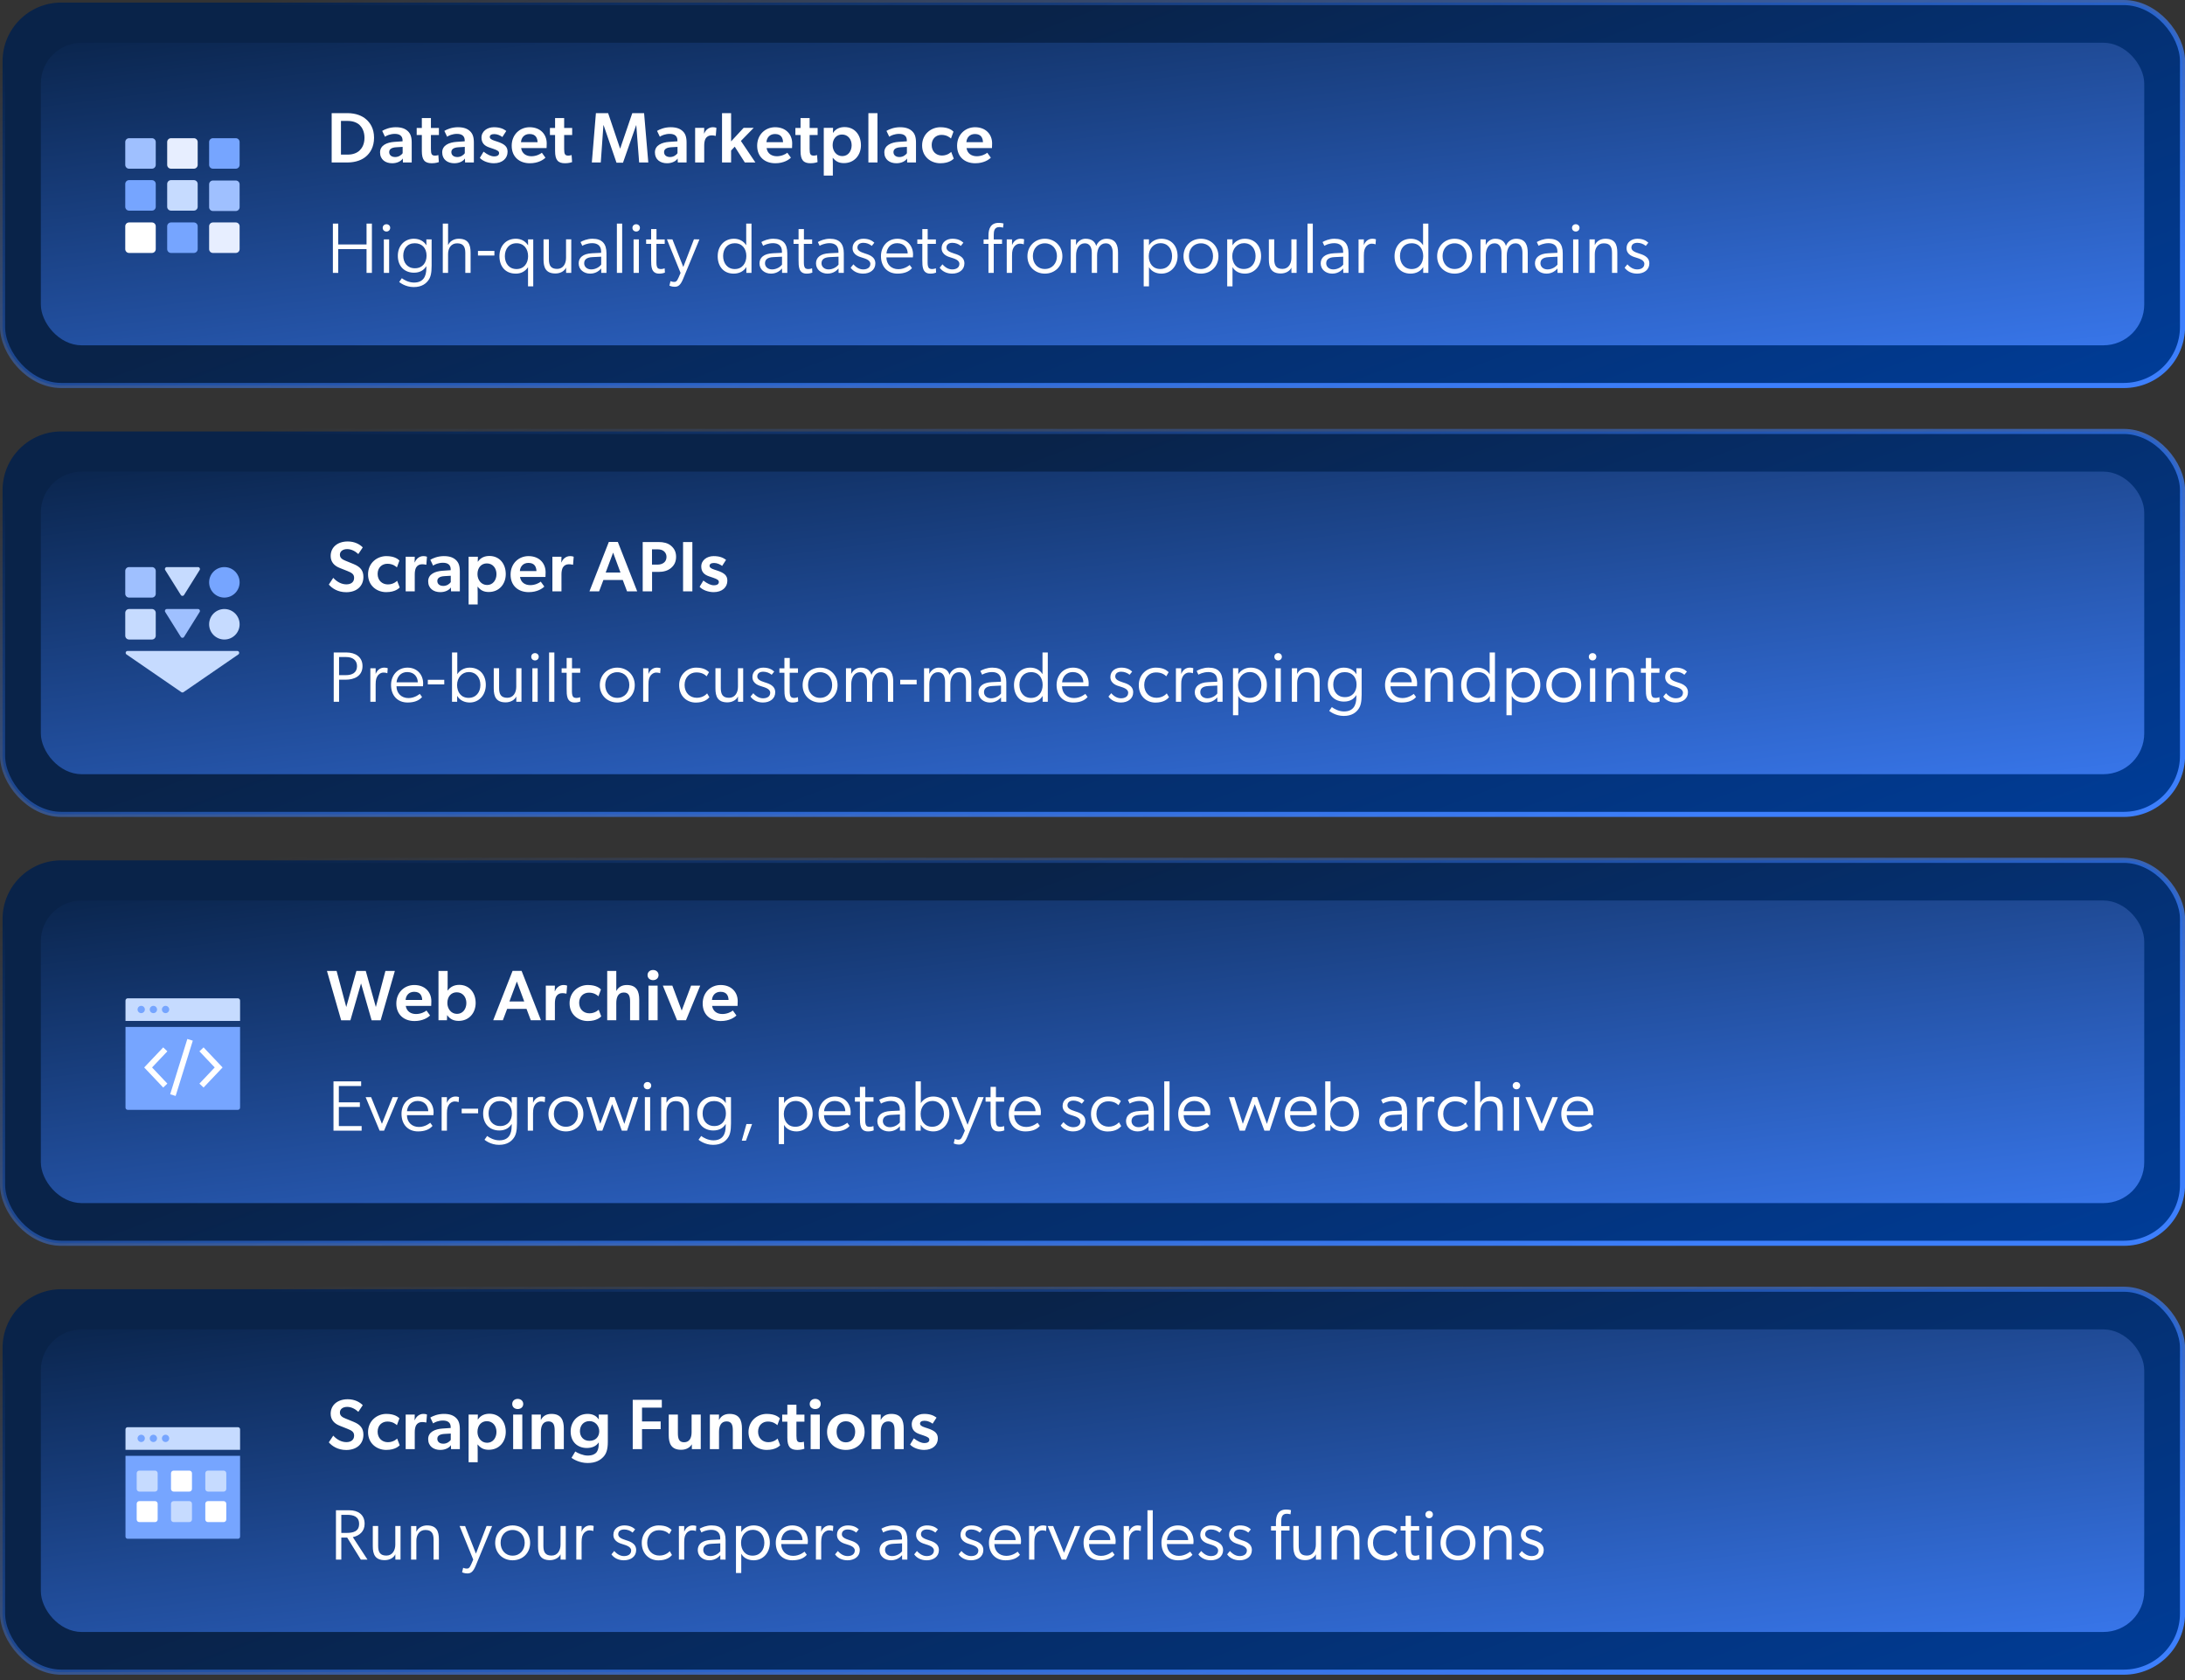
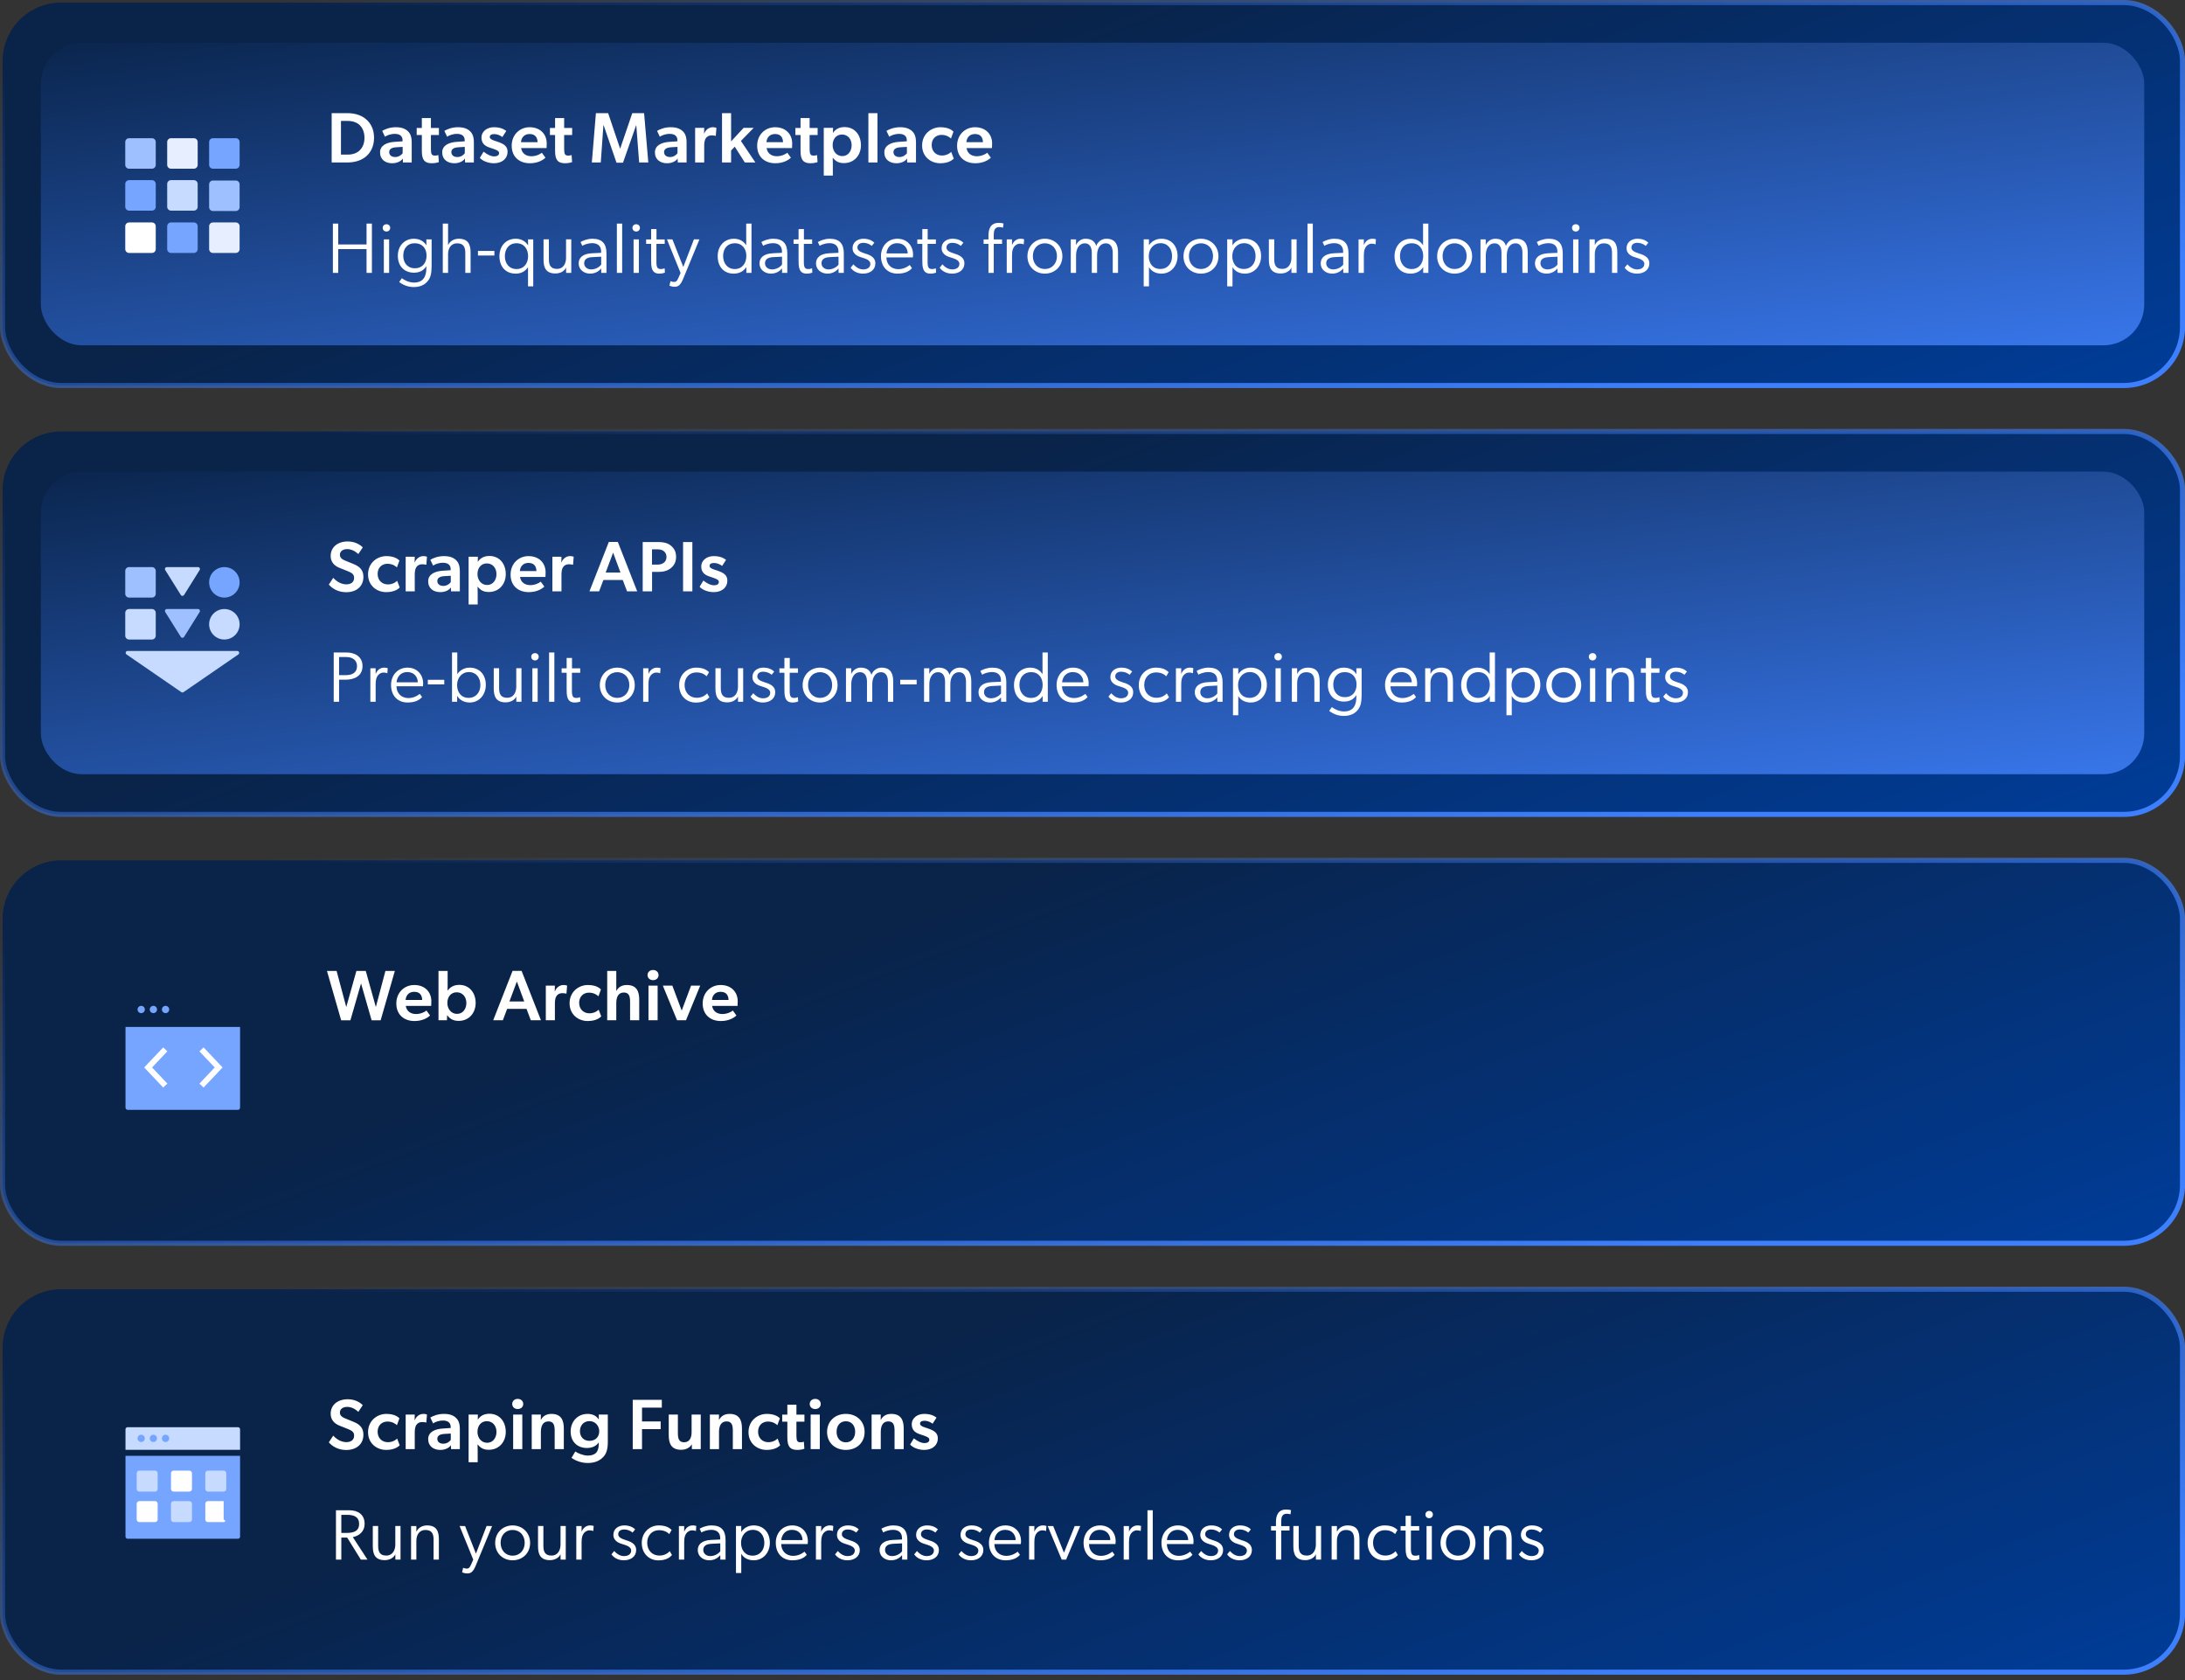
<svg xmlns="http://www.w3.org/2000/svg" width="277" height="213" viewBox="0 0 277 213" fill="none">
  <rect x="0" y="0" width="277" height="213" fill="#333333" stroke="none" />
  <rect x="0.324" y="0.324" width="276.362" height="48.541" rx="7.443" fill="url(#paint0_linear_8004_8683)" />
  <rect x="0.324" y="0.324" width="276.362" height="48.541" rx="7.443" stroke="url(#paint1_linear_8004_8683)" stroke-width="0.647" />
  <rect x="5.178" y="5.417" width="266.654" height="38.355" rx="5.178" fill="url(#paint2_linear_8004_8683)" />
  <path d="M15.879 18.001C15.879 17.734 16.096 17.518 16.362 17.518H19.262C19.529 17.518 19.745 17.734 19.745 18.001V20.901C19.745 21.168 19.529 21.384 19.262 21.384H16.362C16.096 21.384 15.879 21.168 15.879 20.901V18.001Z" fill="#9FC0FF" />
  <path d="M26.511 23.365C26.511 23.098 26.727 22.882 26.994 22.882H29.894C30.161 22.882 30.377 23.098 30.377 23.365V26.265C30.377 26.532 30.161 26.748 29.894 26.748H26.994C26.727 26.748 26.511 26.532 26.511 26.265V23.365Z" fill="#9FC0FF" />
  <path d="M15.879 23.317C15.879 23.05 16.096 22.834 16.362 22.834H19.262C19.529 22.834 19.745 23.05 19.745 23.317V26.216C19.745 26.483 19.529 26.7 19.262 26.7H16.362C16.096 26.7 15.879 26.483 15.879 26.216V23.317Z" fill="#76A5FF" />
  <path d="M21.195 28.681C21.195 28.414 21.411 28.198 21.678 28.198H24.578C24.845 28.198 25.061 28.414 25.061 28.681V31.58C25.061 31.847 24.845 32.064 24.578 32.064H21.678C21.411 32.064 21.195 31.847 21.195 31.58V28.681Z" fill="#76A5FF" />
  <path d="M26.511 18.001C26.511 17.734 26.727 17.518 26.994 17.518H29.894C30.161 17.518 30.377 17.734 30.377 18.001V20.901C30.377 21.168 30.161 21.384 29.894 21.384H26.994C26.727 21.384 26.511 21.168 26.511 20.901V18.001Z" fill="#76A5FF" />
  <path d="M21.195 18.001C21.195 17.734 21.411 17.518 21.678 17.518H24.578C24.845 17.518 25.061 17.734 25.061 18.001V20.901C25.061 21.168 24.845 21.384 24.578 21.384H21.678C21.411 21.384 21.195 21.168 21.195 20.901V18.001Z" fill="#E7EEFF" />
  <path d="M15.879 28.681C15.879 28.414 16.096 28.198 16.362 28.198H19.262C19.529 28.198 19.745 28.414 19.745 28.681V31.58C19.745 31.847 19.529 32.064 19.262 32.064H16.362C16.096 32.064 15.879 31.847 15.879 31.58V28.681Z" fill="white" />
  <path d="M21.195 23.317C21.195 23.05 21.411 22.834 21.678 22.834H24.578C24.845 22.834 25.061 23.05 25.061 23.317V26.216C25.061 26.483 24.845 26.7 24.578 26.7H21.678C21.411 26.7 21.195 26.483 21.195 26.216V23.317Z" fill="#C6DBFF" />
  <path d="M26.511 28.681C26.511 28.414 26.727 28.198 26.994 28.198H29.894C30.161 28.198 30.377 28.414 30.377 28.681V31.58C30.377 31.847 30.161 32.064 29.894 32.064H26.994C26.727 32.064 26.511 31.847 26.511 31.58V28.681Z" fill="#E7EEFF" />
  <path d="M42.047 14.342H44.05C45.137 14.342 45.944 14.696 46.424 15.131C46.913 15.556 47.42 16.272 47.42 17.459C47.42 18.655 46.913 19.389 46.424 19.815C45.944 20.241 45.137 20.595 44.05 20.595H42.047V14.342ZM44.095 19.598C44.775 19.598 45.273 19.371 45.581 19.081C45.88 18.791 46.206 18.311 46.206 17.468C46.206 16.635 45.88 16.127 45.581 15.837C45.273 15.556 44.775 15.33 44.095 15.33H43.225V19.598H44.095ZM51.062 20.087C50.881 20.404 50.373 20.694 49.721 20.694C48.869 20.694 48.181 20.232 48.181 19.317C48.181 18.402 49.078 18.048 49.984 17.985L51.035 17.912V17.795C51.035 17.233 50.663 16.97 50.056 16.97C49.476 16.97 48.996 17.188 48.806 17.332L48.452 16.59C48.788 16.39 49.404 16.127 50.165 16.127C50.944 16.127 51.388 16.327 51.714 16.635C52.031 16.943 52.194 17.342 52.194 18.085V20.595H51.08L51.062 20.087ZM50.255 18.665C49.639 18.701 49.34 18.909 49.34 19.281C49.34 19.652 49.621 19.906 50.101 19.906C50.554 19.906 50.89 19.643 51.044 19.426V18.619L50.255 18.665ZM54.629 18.891C54.629 19.561 54.746 19.725 55.154 19.725C55.39 19.725 55.571 19.652 55.571 19.652L55.634 20.549C55.58 20.567 55.236 20.694 54.746 20.694C53.849 20.694 53.478 20.286 53.478 19.145V17.115H52.825V16.218H53.478V14.968H54.629V16.218H55.643V17.115H54.629V18.891ZM58.941 20.087C58.76 20.404 58.253 20.694 57.6 20.694C56.749 20.694 56.06 20.232 56.06 19.317C56.06 18.402 56.957 18.048 57.863 17.985L58.914 17.912V17.795C58.914 17.233 58.543 16.97 57.936 16.97C57.356 16.97 56.876 17.188 56.685 17.332L56.332 16.59C56.667 16.39 57.283 16.127 58.044 16.127C58.824 16.127 59.268 16.327 59.594 16.635C59.911 16.943 60.074 17.342 60.074 18.085V20.595H58.96L58.941 20.087ZM58.135 18.665C57.519 18.701 57.22 18.909 57.22 19.281C57.22 19.652 57.501 19.906 57.981 19.906C58.434 19.906 58.769 19.643 58.923 19.426V18.619L58.135 18.665ZM63.686 17.369C63.432 17.178 63.061 16.997 62.662 16.997C62.282 16.997 62.091 17.142 62.091 17.351C62.091 17.541 62.236 17.695 62.726 17.849L63.034 17.949C64.003 18.266 64.347 18.61 64.347 19.244C64.347 20.078 63.686 20.694 62.608 20.694C61.937 20.694 61.185 20.422 60.832 20.015L61.303 19.226C61.819 19.625 62.264 19.824 62.635 19.824C63.07 19.824 63.269 19.661 63.269 19.407C63.269 19.181 63.097 19.054 62.535 18.864L62.028 18.692C61.376 18.474 61.04 18.085 61.04 17.441C61.04 16.644 61.765 16.127 62.608 16.127C63.387 16.127 63.822 16.336 64.184 16.599L63.686 17.369ZM66.066 18.773C66.175 19.471 66.709 19.806 67.371 19.806C67.96 19.806 68.485 19.543 68.694 19.362L69.147 19.987C68.902 20.241 68.24 20.694 67.171 20.694C65.848 20.694 64.87 19.888 64.87 18.474C64.87 17.07 65.894 16.127 67.144 16.127C68.494 16.127 69.31 17.015 69.31 18.184C69.31 18.411 69.292 18.773 69.292 18.773H66.066ZM67.135 16.988C66.446 16.988 66.084 17.468 66.048 18.021H68.15C68.132 17.541 67.951 16.988 67.135 16.988ZM71.52 18.891C71.52 19.561 71.638 19.725 72.046 19.725C72.281 19.725 72.463 19.652 72.463 19.652L72.526 20.549C72.472 20.567 72.127 20.694 71.638 20.694C70.741 20.694 70.37 20.286 70.37 19.145V17.115H69.717V16.218H70.37V14.968H71.52V16.218H72.535V17.115H71.52V18.891ZM80.665 15.874H80.647L78.98 20.622H78.155L76.524 15.874H76.497L76.162 20.595H75.029L75.546 14.342H77.095L78.608 18.828H78.626L80.157 14.342H81.653L82.187 20.595H81.027L80.665 15.874ZM85.907 20.087C85.726 20.404 85.219 20.694 84.566 20.694C83.715 20.694 83.026 20.232 83.026 19.317C83.026 18.402 83.923 18.048 84.829 17.985L85.88 17.912V17.795C85.88 17.233 85.509 16.97 84.901 16.97C84.322 16.97 83.841 17.188 83.651 17.332L83.298 16.59C83.633 16.39 84.249 16.127 85.01 16.127C85.79 16.127 86.234 16.327 86.56 16.635C86.877 16.943 87.04 17.342 87.04 18.085V20.595H85.925L85.907 20.087ZM85.101 18.665C84.485 18.701 84.186 18.909 84.186 19.281C84.186 19.652 84.467 19.906 84.947 19.906C85.4 19.906 85.735 19.643 85.889 19.426V18.619L85.101 18.665ZM88.124 16.209H89.275L89.257 16.916H89.284C89.456 16.445 89.891 16.127 90.362 16.127C90.661 16.127 90.824 16.209 90.824 16.209L90.743 17.215H90.688C90.561 17.178 90.362 17.16 90.208 17.16C89.864 17.16 89.601 17.305 89.438 17.586C89.329 17.804 89.275 18.103 89.275 18.438V20.595H88.124V16.209ZM93.147 18.592L92.684 19.081V20.595H91.534V14.342H92.684V17.922L94.27 16.209H95.548L93.926 17.867L95.765 20.595H94.424L93.147 18.592ZM97.184 18.773C97.293 19.471 97.827 19.806 98.489 19.806C99.078 19.806 99.603 19.543 99.811 19.362L100.265 19.987C100.02 20.241 99.359 20.694 98.289 20.694C96.966 20.694 95.988 19.888 95.988 18.474C95.988 17.07 97.012 16.127 98.262 16.127C99.612 16.127 100.428 17.015 100.428 18.184C100.428 18.411 100.41 18.773 100.41 18.773H97.184ZM98.253 16.988C97.564 16.988 97.202 17.468 97.166 18.021H99.268C99.25 17.541 99.069 16.988 98.253 16.988ZM102.638 18.891C102.638 19.561 102.756 19.725 103.164 19.725C103.399 19.725 103.581 19.652 103.581 19.652L103.644 20.549C103.59 20.567 103.245 20.694 102.756 20.694C101.859 20.694 101.488 20.286 101.488 19.145V17.115H100.835V16.218H101.488V14.968H102.638V16.218H103.653V17.115H102.638V18.891ZM105.592 16.825L105.61 16.834C105.964 16.309 106.489 16.109 107.069 16.109C108.356 16.109 109.144 17.106 109.144 18.411C109.144 19.652 108.319 20.676 106.987 20.676C106.317 20.676 105.945 20.44 105.583 20.006L105.565 20.015C105.574 20.223 105.583 20.422 105.583 20.73V22.253H104.432V16.209H105.61L105.592 16.825ZM106.743 17.052C106.045 17.052 105.556 17.586 105.556 18.411C105.556 19.145 106.036 19.788 106.779 19.788C107.531 19.788 107.966 19.145 107.966 18.411C107.966 17.65 107.495 17.052 106.743 17.052ZM110.089 14.342H111.24V20.595H110.089V14.342ZM114.99 20.087C114.809 20.404 114.301 20.694 113.649 20.694C112.797 20.694 112.109 20.232 112.109 19.317C112.109 18.402 113.006 18.048 113.912 17.985L114.963 17.912V17.795C114.963 17.233 114.591 16.97 113.984 16.97C113.404 16.97 112.924 17.188 112.734 17.332L112.38 16.59C112.716 16.39 113.332 16.127 114.093 16.127C114.872 16.127 115.316 16.327 115.642 16.635C115.96 16.943 116.123 17.342 116.123 18.085V20.595H115.008L114.99 20.087ZM114.184 18.665C113.567 18.701 113.268 18.909 113.268 19.281C113.268 19.652 113.549 19.906 114.03 19.906C114.483 19.906 114.818 19.643 114.972 19.426V18.619L114.184 18.665ZM120.586 19.253L120.913 20.105C120.822 20.187 120.369 20.694 119.2 20.694C118.004 20.694 116.899 19.87 116.899 18.438C116.899 16.997 118.04 16.127 119.218 16.127C120.324 16.127 120.759 16.571 120.876 16.689L120.559 17.559C120.423 17.432 120.034 17.097 119.354 17.097C118.665 17.097 118.113 17.577 118.113 18.384C118.113 19.19 118.665 19.716 119.418 19.716C120.17 19.716 120.586 19.253 120.586 19.253ZM122.53 18.773C122.639 19.471 123.174 19.806 123.835 19.806C124.424 19.806 124.95 19.543 125.158 19.362L125.611 19.987C125.366 20.241 124.705 20.694 123.636 20.694C122.313 20.694 121.334 19.888 121.334 18.474C121.334 17.07 122.358 16.127 123.609 16.127C124.959 16.127 125.774 17.015 125.774 18.184C125.774 18.411 125.756 18.773 125.756 18.773H122.53ZM123.6 16.988C122.911 16.988 122.548 17.468 122.512 18.021H124.614C124.596 17.541 124.415 16.988 123.6 16.988Z" fill="white" />
  <path d="M46.468 34.594V31.577H42.88V34.594H42.2V28.342H42.88V30.988H46.468V28.342H47.148V34.594H46.468ZM49.467 28.886C49.458 29.149 49.268 29.348 48.996 29.348C48.715 29.348 48.516 29.149 48.516 28.886C48.516 28.623 48.715 28.424 48.996 28.424C49.268 28.424 49.467 28.623 49.467 28.886ZM48.661 34.594V30.345H49.331V34.594H48.661ZM54.049 33.761H54.031C53.723 34.268 53.206 34.567 52.481 34.567C51.358 34.567 50.434 33.833 50.434 32.42C50.434 31.088 51.358 30.263 52.463 30.263C53.242 30.263 53.777 30.635 54.04 31.079H54.058L54.049 30.345H54.719V33.688C54.719 34.64 54.584 35.147 54.312 35.519C54.04 35.899 53.523 36.389 52.445 36.389C51.376 36.389 50.669 35.791 50.606 35.745L50.941 35.265C51.222 35.483 51.82 35.818 52.481 35.818C53.65 35.818 54.049 35.057 54.049 33.996V33.761ZM52.599 34.005C53.569 34.005 54.076 33.299 54.076 32.411C54.076 31.441 53.496 30.834 52.581 30.834C51.62 30.834 51.122 31.532 51.122 32.411C51.122 33.299 51.639 34.005 52.599 34.005ZM58.154 30.263C59.368 30.263 59.658 31.006 59.658 32.021V34.594H58.988V32.066C58.988 31.278 58.734 30.843 57.946 30.843C57.184 30.843 56.804 31.468 56.804 32.202V34.594H56.133V28.342H56.804V31.034H56.831C57.021 30.58 57.547 30.263 58.154 30.263ZM60.593 32.393V31.804H62.677V32.393H60.593ZM66.939 36.298V33.87C66.568 34.422 66.033 34.685 65.39 34.685C64.049 34.685 63.315 33.752 63.315 32.474C63.315 31.215 64.112 30.263 65.39 30.263C66.033 30.263 66.577 30.535 66.939 31.088H66.948L66.939 30.345H67.601V36.298H66.939ZM65.48 34.105C66.423 34.105 66.948 33.38 66.948 32.474C66.948 31.55 66.423 30.834 65.48 30.834C64.529 30.834 64.003 31.559 64.003 32.474C64.003 33.389 64.547 34.105 65.48 34.105ZM71.76 30.336H72.422V34.594H71.769L71.76 33.915C71.57 34.368 71.026 34.667 70.419 34.667C69.205 34.667 68.906 33.924 68.906 32.909V30.336H69.585V32.864C69.585 33.652 69.839 34.087 70.627 34.087C71.389 34.087 71.76 33.435 71.76 32.692V30.336ZM76.223 34.594L76.214 34.033C76.051 34.214 75.625 34.685 74.819 34.685C74.012 34.685 73.36 34.169 73.36 33.389C73.36 32.664 73.894 32.157 75.054 32.103L76.205 32.048V31.858C76.205 31.142 75.725 30.825 75.082 30.825C74.447 30.825 73.94 31.079 73.822 31.16L73.596 30.68C73.876 30.517 74.438 30.263 75.109 30.263C76.35 30.263 76.885 30.907 76.885 32.103V34.594H76.223ZM76.214 32.538L75.109 32.592C74.32 32.628 74.058 32.945 74.058 33.38C74.058 33.806 74.411 34.151 74.955 34.151C75.534 34.151 76.015 33.815 76.214 33.543V32.538ZM78.204 34.594V28.342H78.874V34.594H78.204ZM81.127 28.886C81.118 29.149 80.928 29.348 80.656 29.348C80.375 29.348 80.176 29.149 80.176 28.886C80.176 28.623 80.375 28.424 80.656 28.424C80.928 28.424 81.127 28.623 81.127 28.886ZM80.321 34.594V30.345H80.991V34.594H80.321ZM84.295 34.549C84.096 34.64 83.851 34.685 83.561 34.685C82.546 34.685 82.546 33.734 82.546 32.964V30.916H81.912V30.354H82.546V29.04H83.226V30.354H84.268V30.916H83.217V33.099C83.217 33.444 83.217 33.743 83.353 33.942C83.425 34.051 83.588 34.105 83.788 34.105C84.051 34.105 84.259 34.005 84.259 34.005L84.295 34.549ZM86.279 34.594L84.548 30.336L85.246 30.345L86.623 33.842L87.973 30.336L88.671 30.345L86.596 35.365C86.27 36.144 85.98 36.352 85.527 36.352C85.146 36.352 84.865 36.207 84.865 36.207L85.001 35.636C85.001 35.636 85.237 35.736 85.427 35.736C85.645 35.736 85.799 35.727 86.043 35.147L86.279 34.594ZM94.617 34.594V33.861H94.608C94.3 34.368 93.729 34.685 93.013 34.685C91.718 34.685 90.984 33.752 90.984 32.474C90.984 31.215 91.799 30.263 93.05 30.263C93.702 30.263 94.273 30.562 94.581 31.07H94.599V28.342H95.27V34.594H94.617ZM93.149 34.105C94.092 34.105 94.617 33.371 94.617 32.456C94.617 31.532 94.092 30.834 93.149 30.834C92.216 30.834 91.672 31.523 91.672 32.447C91.672 33.362 92.216 34.105 93.149 34.105ZM99.147 34.594L99.138 34.033C98.975 34.214 98.549 34.685 97.743 34.685C96.936 34.685 96.284 34.169 96.284 33.389C96.284 32.664 96.819 32.157 97.978 32.103L99.129 32.048V31.858C99.129 31.142 98.649 30.825 98.006 30.825C97.371 30.825 96.864 31.079 96.746 31.16L96.52 30.68C96.8 30.517 97.362 30.263 98.033 30.263C99.274 30.263 99.809 30.907 99.809 32.103V34.594H99.147ZM99.138 32.538L98.033 32.592C97.244 32.628 96.982 32.945 96.982 33.38C96.982 33.806 97.335 34.151 97.879 34.151C98.459 34.151 98.939 33.815 99.138 33.543V32.538ZM102.985 34.549C102.786 34.64 102.541 34.685 102.251 34.685C101.237 34.685 101.237 33.734 101.237 32.964V30.916H100.602V30.354H101.237V29.04H101.916V30.354H102.958V30.916H101.907V33.099C101.907 33.444 101.907 33.743 102.043 33.942C102.116 34.051 102.279 34.105 102.478 34.105C102.741 34.105 102.949 34.005 102.949 34.005L102.985 34.549ZM106.31 34.594L106.301 34.033C106.138 34.214 105.712 34.685 104.906 34.685C104.099 34.685 103.447 34.169 103.447 33.389C103.447 32.664 103.981 32.157 105.141 32.103L106.292 32.048V31.858C106.292 31.142 105.812 30.825 105.168 30.825C104.534 30.825 104.027 31.079 103.909 31.16L103.682 30.68C103.963 30.517 104.525 30.263 105.196 30.263C106.437 30.263 106.972 30.907 106.972 32.103V34.594H106.31ZM106.301 32.538L105.196 32.592C104.407 32.628 104.145 32.945 104.145 33.38C104.145 33.806 104.498 34.151 105.042 34.151C105.621 34.151 106.102 33.815 106.301 33.543V32.538ZM108.191 33.507C108.599 33.969 109.025 34.151 109.432 34.151C109.895 34.151 110.339 33.951 110.339 33.444C110.339 32.936 109.623 32.764 109.296 32.655C108.988 32.556 108.082 32.347 108.082 31.45C108.082 30.671 108.762 30.263 109.451 30.263C110.139 30.263 110.547 30.49 110.846 30.762L110.52 31.169C110.221 30.916 109.831 30.78 109.451 30.78C109.007 30.78 108.698 30.988 108.698 31.387C108.698 31.776 109.133 31.958 109.605 32.112C110.03 32.257 110.973 32.474 110.973 33.389C110.973 34.205 110.293 34.685 109.414 34.685C108.717 34.685 108.155 34.386 107.838 33.933L108.191 33.507ZM115.615 33.987C115.226 34.45 114.609 34.685 113.776 34.685C112.525 34.685 111.683 33.824 111.683 32.456C111.683 31.251 112.507 30.263 113.776 30.263C114.945 30.263 115.751 31.106 115.751 32.275C115.751 32.429 115.724 32.628 115.724 32.628H112.371C112.38 33.507 112.987 34.123 113.894 34.123C114.727 34.123 115.325 33.589 115.325 33.589L115.615 33.987ZM115.071 32.121C115.071 31.523 114.682 30.834 113.749 30.825C112.897 30.816 112.435 31.459 112.38 32.121H115.071ZM118.674 34.549C118.474 34.64 118.23 34.685 117.94 34.685C116.925 34.685 116.925 33.734 116.925 32.964V30.916H116.291V30.354H116.925V29.04H117.605V30.354H118.647V30.916H117.595V33.099C117.595 33.444 117.595 33.743 117.731 33.942C117.804 34.051 117.967 34.105 118.166 34.105C118.429 34.105 118.638 34.005 118.638 34.005L118.674 34.549ZM119.479 33.507C119.887 33.969 120.313 34.151 120.721 34.151C121.183 34.151 121.627 33.951 121.627 33.444C121.627 32.936 120.911 32.764 120.585 32.655C120.277 32.556 119.371 32.347 119.371 31.45C119.371 30.671 120.05 30.263 120.739 30.263C121.428 30.263 121.835 30.49 122.134 30.762L121.808 31.169C121.509 30.916 121.12 30.78 120.739 30.78C120.295 30.78 119.987 30.988 119.987 31.387C119.987 31.776 120.422 31.958 120.893 32.112C121.319 32.257 122.261 32.474 122.261 33.389C122.261 34.205 121.582 34.685 120.703 34.685C120.005 34.685 119.443 34.386 119.126 33.933L119.479 33.507ZM125.311 34.594V30.916H124.695V30.354H125.311V29.856C125.311 28.977 125.61 28.252 126.598 28.252C126.951 28.252 127.186 28.315 127.223 28.333L127.159 28.859C127.159 28.859 126.915 28.786 126.688 28.786C126.063 28.786 125.981 29.267 125.981 29.81V30.354H127.032V30.916H125.981V34.594H125.311ZM127.628 34.594V30.345H128.298V31.07C128.498 30.553 128.906 30.263 129.377 30.263C129.658 30.263 129.83 30.336 129.83 30.336L129.784 30.97C129.784 30.97 129.766 30.97 129.757 30.97C129.612 30.907 129.422 30.889 129.295 30.889C128.906 30.889 128.652 31.16 128.579 31.26C128.407 31.505 128.298 31.749 128.298 32.393V34.594H127.628ZM132.462 34.685C131.221 34.685 130.251 33.788 130.251 32.483C130.251 31.188 131.221 30.263 132.462 30.263C133.703 30.263 134.682 31.188 134.682 32.483C134.682 33.788 133.703 34.685 132.462 34.685ZM132.462 34.096C133.404 34.096 133.993 33.371 133.993 32.465C133.993 31.55 133.404 30.843 132.462 30.843C131.52 30.843 130.94 31.55 130.94 32.465C130.94 33.371 131.52 34.096 132.462 34.096ZM138.972 31.178C139.153 30.653 139.661 30.263 140.259 30.263C141.5 30.263 141.736 31.142 141.736 32.03V34.594H141.065V32.066C141.065 31.55 140.929 30.843 140.168 30.843C139.47 30.843 139.081 31.523 139.081 32.356V34.594H138.41V32.066C138.41 31.55 138.274 30.843 137.513 30.843C136.816 30.843 136.417 31.523 136.417 32.356V34.594H135.746V30.345H136.417L136.408 31.024H136.435C136.643 30.59 137.087 30.263 137.604 30.263C138.438 30.263 138.818 30.653 138.972 31.178ZM144.99 36.298V30.336H145.66V31.088H145.669C145.905 30.689 146.467 30.263 147.219 30.263C148.524 30.263 149.285 31.206 149.285 32.465C149.285 33.725 148.424 34.685 147.237 34.685C146.612 34.685 145.996 34.44 145.669 33.87L145.66 33.861V36.298H144.99ZM147.092 34.096C148.034 34.096 148.587 33.38 148.587 32.465C148.587 31.541 148.052 30.825 147.11 30.825C146.258 30.825 145.633 31.541 145.633 32.465C145.633 33.38 146.14 34.096 147.092 34.096ZM152.247 34.685C151.006 34.685 150.036 33.788 150.036 32.483C150.036 31.188 151.006 30.263 152.247 30.263C153.489 30.263 154.467 31.188 154.467 32.483C154.467 33.788 153.489 34.685 152.247 34.685ZM152.247 34.096C153.19 34.096 153.779 33.371 153.779 32.465C153.779 31.55 153.19 30.843 152.247 30.843C151.305 30.843 150.725 31.55 150.725 32.465C150.725 33.371 151.305 34.096 152.247 34.096ZM155.577 36.298V30.336H156.248V31.088H156.257C156.492 30.689 157.054 30.263 157.806 30.263C159.111 30.263 159.872 31.206 159.872 32.465C159.872 33.725 159.011 34.685 157.824 34.685C157.199 34.685 156.583 34.44 156.257 33.87L156.248 33.861V36.298H155.577ZM157.679 34.096C158.622 34.096 159.174 33.38 159.174 32.465C159.174 31.541 158.64 30.825 157.697 30.825C156.846 30.825 156.22 31.541 156.22 32.465C156.22 33.38 156.728 34.096 157.679 34.096ZM163.713 30.336H164.375V34.594H163.723L163.713 33.915C163.523 34.368 162.98 34.667 162.372 34.667C161.158 34.667 160.859 33.924 160.859 32.909V30.336H161.539V32.864C161.539 33.652 161.793 34.087 162.581 34.087C163.342 34.087 163.713 33.435 163.713 32.692V30.336ZM165.757 34.594V28.342H166.428V34.594H165.757ZM170.294 34.594L170.284 34.033C170.121 34.214 169.695 34.685 168.889 34.685C168.083 34.685 167.43 34.169 167.43 33.389C167.43 32.664 167.965 32.157 169.125 32.103L170.275 32.048V31.858C170.275 31.142 169.795 30.825 169.152 30.825C168.518 30.825 168.01 31.079 167.892 31.16L167.666 30.68C167.947 30.517 168.508 30.263 169.179 30.263C170.42 30.263 170.955 30.907 170.955 32.103V34.594H170.294ZM170.284 32.538L169.179 32.592C168.391 32.628 168.128 32.945 168.128 33.38C168.128 33.806 168.481 34.151 169.025 34.151C169.605 34.151 170.085 33.815 170.284 33.543V32.538ZM172.229 34.594V30.345H172.899V31.07C173.099 30.553 173.506 30.263 173.978 30.263C174.258 30.263 174.431 30.336 174.431 30.336L174.385 30.97C174.385 30.97 174.367 30.97 174.358 30.97C174.213 30.907 174.023 30.889 173.896 30.889C173.506 30.889 173.253 31.16 173.18 31.26C173.008 31.505 172.899 31.749 172.899 32.393V34.594H172.229ZM180.425 34.594V33.861H180.416C180.108 34.368 179.537 34.685 178.822 34.685C177.526 34.685 176.792 33.752 176.792 32.474C176.792 31.215 177.607 30.263 178.858 30.263C179.51 30.263 180.081 30.562 180.389 31.07H180.407V28.342H181.078V34.594H180.425ZM178.958 34.105C179.9 34.105 180.425 33.371 180.425 32.456C180.425 31.532 179.9 30.834 178.958 30.834C178.024 30.834 177.481 31.523 177.481 32.447C177.481 33.362 178.024 34.105 178.958 34.105ZM184.403 34.685C183.161 34.685 182.192 33.788 182.192 32.483C182.192 31.188 183.161 30.263 184.403 30.263C185.644 30.263 186.623 31.188 186.623 32.483C186.623 33.788 185.644 34.685 184.403 34.685ZM184.403 34.096C185.345 34.096 185.934 33.371 185.934 32.465C185.934 31.55 185.345 30.843 184.403 30.843C183.46 30.843 182.88 31.55 182.88 32.465C182.88 33.371 183.46 34.096 184.403 34.096ZM190.913 31.178C191.094 30.653 191.601 30.263 192.2 30.263C193.441 30.263 193.676 31.142 193.676 32.03V34.594H193.006V32.066C193.006 31.55 192.87 30.843 192.109 30.843C191.411 30.843 191.022 31.523 191.022 32.356V34.594H190.351V32.066C190.351 31.55 190.215 30.843 189.454 30.843C188.756 30.843 188.358 31.523 188.358 32.356V34.594H187.687V30.345H188.358L188.349 31.024H188.376C188.584 30.59 189.028 30.263 189.545 30.263C190.378 30.263 190.759 30.653 190.913 31.178ZM197.454 34.594L197.445 34.033C197.282 34.214 196.856 34.685 196.05 34.685C195.243 34.685 194.591 34.169 194.591 33.389C194.591 32.664 195.125 32.157 196.285 32.103L197.436 32.048V31.858C197.436 31.142 196.956 30.825 196.312 30.825C195.678 30.825 195.171 31.079 195.053 31.16L194.826 30.68C195.107 30.517 195.669 30.263 196.34 30.263C197.581 30.263 198.115 30.907 198.115 32.103V34.594H197.454ZM197.445 32.538L196.34 32.592C195.551 32.628 195.288 32.945 195.288 33.38C195.288 33.806 195.642 34.151 196.185 34.151C196.765 34.151 197.246 33.815 197.445 33.543V32.538ZM200.241 28.886C200.232 29.149 200.042 29.348 199.77 29.348C199.489 29.348 199.29 29.149 199.29 28.886C199.29 28.623 199.489 28.424 199.77 28.424C200.042 28.424 200.241 28.623 200.241 28.886ZM199.435 34.594V30.345H200.105V34.594H199.435ZM203.527 30.263C204.741 30.263 205.031 31.006 205.031 32.021V34.594H204.361V32.066C204.361 31.278 204.107 30.843 203.318 30.843C202.557 30.843 202.177 31.468 202.177 32.202V34.594H201.506V30.345H202.177V31.034H202.204C202.394 30.58 202.92 30.263 203.527 30.263ZM206.312 33.507C206.72 33.969 207.146 34.151 207.553 34.151C208.015 34.151 208.459 33.951 208.459 33.444C208.459 32.936 207.744 32.764 207.417 32.655C207.109 32.556 206.203 32.347 206.203 31.45C206.203 30.671 206.883 30.263 207.571 30.263C208.26 30.263 208.668 30.49 208.967 30.762L208.641 31.169C208.342 30.916 207.952 30.78 207.571 30.78C207.127 30.78 206.819 30.988 206.819 31.387C206.819 31.776 207.254 31.958 207.725 32.112C208.151 32.257 209.094 32.474 209.094 33.389C209.094 34.205 208.414 34.685 207.535 34.685C206.838 34.685 206.276 34.386 205.959 33.933L206.312 33.507Z" fill="white" />
  <rect x="0.324" y="54.69" width="276.362" height="48.541" rx="7.443" fill="url(#paint3_linear_8004_8683)" />
  <rect x="0.324" y="54.69" width="276.362" height="48.541" rx="7.443" stroke="url(#paint4_linear_8004_8683)" stroke-width="0.647" />
  <rect x="5.178" y="59.783" width="266.654" height="38.355" rx="5.178" fill="url(#paint5_linear_8004_8683)" />
  <path d="M23.264 87.737C23.182 87.794 23.073 87.794 22.991 87.737L16.037 82.956C15.841 82.822 15.936 82.515 16.173 82.515L30.082 82.515C30.319 82.515 30.414 82.822 30.218 82.956L23.264 87.737Z" fill="#C6DBFF" />
  <path d="M23.332 80.738C23.238 80.889 23.017 80.889 22.923 80.738L20.942 77.57C20.842 77.409 20.957 77.2 21.147 77.2L25.108 77.2C25.298 77.2 25.413 77.409 25.313 77.57L23.332 80.738Z" fill="#9FC0FF" />
  <path d="M23.332 75.422C23.238 75.574 23.017 75.574 22.923 75.422L20.942 72.254C20.842 72.093 20.957 71.884 21.147 71.884L25.108 71.884C25.298 71.884 25.413 72.093 25.313 72.254L23.332 75.422Z" fill="#C6DBFF" />
  <path d="M28.444 77.2C27.376 77.2 26.511 78.065 26.511 79.133C26.511 80.2 27.376 81.066 28.444 81.066C29.511 81.066 30.377 80.2 30.377 79.133C30.377 78.065 29.511 77.2 28.444 77.2Z" fill="#C6DBFF" />
  <path d="M28.444 71.884C27.376 71.884 26.511 72.749 26.511 73.817C26.511 74.885 27.376 75.75 28.444 75.75C29.511 75.75 30.377 74.885 30.377 73.817C30.377 72.749 29.511 71.884 28.444 71.884Z" fill="#76A5FF" />
  <path d="M15.879 72.367C15.879 72.1 16.096 71.884 16.362 71.884H19.262C19.529 71.884 19.745 72.1 19.745 72.367V75.267C19.745 75.534 19.529 75.75 19.262 75.75H16.362C16.096 75.75 15.879 75.534 15.879 75.267V72.367Z" fill="#9FC0FF" />
  <path d="M15.879 77.683C15.879 77.416 16.096 77.2 16.362 77.2H19.262C19.529 77.2 19.745 77.416 19.745 77.683V80.582C19.745 80.849 19.529 81.066 19.262 81.066H16.362C16.096 81.066 15.879 80.849 15.879 80.582V77.683Z" fill="#C6DBFF" />
  <path d="M44.847 71.508C45.726 71.871 46.07 72.36 46.07 73.139C46.07 74.299 45.219 75.069 43.896 75.069C42.827 75.069 42.093 74.571 41.685 74.1L42.247 73.248C42.736 73.782 43.325 74.073 43.914 74.073C44.494 74.073 44.892 73.792 44.892 73.248C44.892 72.759 44.566 72.596 44.032 72.378L43.053 71.988C42.373 71.717 41.92 71.236 41.92 70.475C41.92 69.388 42.772 68.636 44.086 68.636C44.974 68.636 45.617 69.007 45.989 69.388L45.427 70.231C45.028 69.868 44.548 69.605 44.014 69.605C43.497 69.605 43.089 69.859 43.089 70.321C43.089 70.774 43.479 70.946 43.805 71.082L44.847 71.508ZM50.347 73.619L50.673 74.471C50.583 74.553 50.13 75.06 48.961 75.06C47.765 75.06 46.659 74.236 46.659 72.804C46.659 71.363 47.801 70.493 48.979 70.493C50.084 70.493 50.519 70.937 50.637 71.055L50.32 71.925C50.184 71.798 49.794 71.463 49.115 71.463C48.426 71.463 47.873 71.943 47.873 72.75C47.873 73.556 48.426 74.082 49.178 74.082C49.93 74.082 50.347 73.619 50.347 73.619ZM51.429 70.575H52.58L52.562 71.282H52.589C52.761 70.811 53.196 70.493 53.667 70.493C53.966 70.493 54.129 70.575 54.129 70.575L54.048 71.581H53.993C53.867 71.544 53.667 71.526 53.513 71.526C53.169 71.526 52.906 71.671 52.743 71.952C52.634 72.17 52.58 72.469 52.58 72.804V74.96H51.429V70.575ZM57.163 74.453C56.982 74.77 56.474 75.06 55.822 75.06C54.97 75.06 54.281 74.598 54.281 73.683C54.281 72.768 55.178 72.414 56.085 72.351L57.136 72.278V72.161C57.136 71.599 56.764 71.336 56.157 71.336C55.577 71.336 55.097 71.553 54.907 71.698L54.553 70.956C54.889 70.756 55.505 70.493 56.266 70.493C57.045 70.493 57.489 70.693 57.815 71.001C58.132 71.309 58.295 71.707 58.295 72.451V74.96H57.181L57.163 74.453ZM56.356 73.03C55.74 73.067 55.441 73.275 55.441 73.647C55.441 74.018 55.722 74.272 56.202 74.272C56.655 74.272 56.991 74.009 57.145 73.792V72.985L56.356 73.03ZM60.566 71.191L60.584 71.2C60.938 70.675 61.464 70.475 62.043 70.475C63.33 70.475 64.118 71.472 64.118 72.777C64.118 74.018 63.294 75.042 61.962 75.042C61.291 75.042 60.92 74.806 60.557 74.371L60.539 74.38C60.548 74.589 60.557 74.788 60.557 75.096V76.619H59.407V70.575H60.584L60.566 71.191ZM61.717 71.418C61.02 71.418 60.53 71.952 60.53 72.777C60.53 73.511 61.01 74.154 61.753 74.154C62.505 74.154 62.94 73.511 62.94 72.777C62.94 72.016 62.469 71.418 61.717 71.418ZM65.924 73.139C66.033 73.837 66.568 74.172 67.229 74.172C67.818 74.172 68.344 73.909 68.552 73.728L69.005 74.353C68.76 74.607 68.099 75.06 67.03 75.06C65.707 75.06 64.728 74.254 64.728 72.84C64.728 71.436 65.752 70.493 67.002 70.493C68.353 70.493 69.168 71.381 69.168 72.55C69.168 72.777 69.15 73.139 69.15 73.139H65.924ZM66.993 71.354C66.305 71.354 65.942 71.834 65.906 72.387H68.008C67.99 71.907 67.809 71.354 66.993 71.354ZM70.029 70.575H71.179L71.161 71.282H71.188C71.361 70.811 71.796 70.493 72.267 70.493C72.566 70.493 72.729 70.575 72.729 70.575L72.647 71.581H72.593C72.466 71.544 72.267 71.526 72.113 71.526C71.768 71.526 71.506 71.671 71.343 71.952C71.234 72.17 71.179 72.469 71.179 72.804V74.96H70.029V70.575ZM78.95 73.52H76.494L75.951 74.96H74.727L77.183 68.699H78.325L80.78 74.96H79.493L78.95 73.52ZM76.784 72.577H78.66L77.727 70.049L76.784 72.577ZM81.478 68.708H83.49C84.115 68.708 84.659 68.835 85.057 69.17C85.465 69.506 85.71 69.95 85.71 70.584C85.71 71.218 85.465 71.671 85.057 72.007C84.659 72.342 84.115 72.496 83.49 72.496H82.665V74.96H81.478V68.708ZM83.345 71.572C83.707 71.572 83.952 71.481 84.151 71.336C84.351 71.191 84.496 70.937 84.496 70.584C84.496 70.24 84.323 69.986 84.124 69.841C83.925 69.696 83.68 69.633 83.318 69.633H82.656V71.572H83.345ZM86.595 68.708H87.773V74.96H86.595V68.708ZM91.548 71.735C91.294 71.544 90.922 71.363 90.524 71.363C90.143 71.363 89.953 71.508 89.953 71.717C89.953 71.907 90.098 72.061 90.587 72.215L90.895 72.315C91.865 72.632 92.209 72.976 92.209 73.61C92.209 74.444 91.548 75.06 90.469 75.06C89.799 75.06 89.047 74.788 88.694 74.38L89.165 73.592C89.681 73.991 90.125 74.19 90.497 74.19C90.932 74.19 91.131 74.027 91.131 73.773C91.131 73.547 90.959 73.42 90.397 73.23L89.889 73.058C89.237 72.84 88.902 72.451 88.902 71.807C88.902 71.01 89.627 70.493 90.469 70.493C91.249 70.493 91.684 70.702 92.046 70.965L91.548 71.735Z" fill="white" />
  <path d="M42.306 88.96V82.708H43.928C45.006 82.708 45.957 83.243 45.957 84.43C45.957 85.698 44.915 86.161 43.81 86.161H42.985V88.96H42.306ZM43.864 85.581C44.616 85.581 45.26 85.291 45.26 84.439C45.26 83.678 44.689 83.288 43.901 83.288H42.985V85.581H43.864ZM46.951 88.96V84.711H47.622V85.436C47.821 84.919 48.229 84.629 48.7 84.629C48.981 84.629 49.153 84.702 49.153 84.702L49.108 85.336C49.108 85.336 49.09 85.336 49.081 85.336C48.936 85.273 48.745 85.254 48.618 85.254C48.229 85.254 47.975 85.526 47.903 85.626C47.73 85.871 47.622 86.115 47.622 86.759V88.96H46.951ZM53.507 88.353C53.117 88.816 52.501 89.051 51.667 89.051C50.417 89.051 49.574 88.19 49.574 86.822C49.574 85.617 50.399 84.629 51.667 84.629C52.836 84.629 53.643 85.472 53.643 86.641C53.643 86.795 53.616 86.994 53.616 86.994H50.263C50.272 87.873 50.879 88.489 51.785 88.489C52.619 88.489 53.217 87.955 53.217 87.955L53.507 88.353ZM52.963 86.487C52.963 85.889 52.574 85.2 51.64 85.191C50.788 85.182 50.326 85.825 50.272 86.487H52.963ZM54.237 86.759V86.17H56.321V86.759H54.237ZM57.303 88.96V82.708H57.973V85.454H57.982C58.218 85.055 58.78 84.629 59.532 84.629C60.837 84.629 61.589 85.563 61.589 86.822C61.589 88.082 60.737 89.051 59.55 89.051C58.925 89.051 58.299 88.797 57.973 88.227H57.955V88.96H57.303ZM59.405 88.462C60.347 88.462 60.9 87.746 60.9 86.831C60.9 85.907 60.365 85.191 59.423 85.191C58.571 85.191 57.946 85.907 57.946 86.831C57.946 87.746 58.462 88.462 59.405 88.462ZM65.448 84.702H66.109V88.96H65.457L65.448 88.281C65.258 88.734 64.714 89.033 64.107 89.033C62.893 89.033 62.594 88.29 62.594 87.275V84.702H63.273V87.23C63.273 88.018 63.527 88.453 64.315 88.453C65.076 88.453 65.448 87.801 65.448 87.058V84.702ZM68.298 83.252C68.289 83.515 68.099 83.714 67.827 83.714C67.546 83.714 67.347 83.515 67.347 83.252C67.347 82.989 67.546 82.79 67.827 82.79C68.099 82.79 68.298 82.989 68.298 83.252ZM67.492 88.96V84.711H68.162V88.96H67.492ZM69.609 88.96V82.708H70.279V88.96H69.609ZM73.583 88.915C73.384 89.006 73.139 89.051 72.849 89.051C71.835 89.051 71.835 88.1 71.835 87.329V85.282H71.2V84.72H71.835V83.406H72.514V84.72H73.556V85.282H72.505V87.465C72.505 87.81 72.505 88.109 72.641 88.308C72.713 88.417 72.876 88.471 73.076 88.471C73.339 88.471 73.547 88.371 73.547 88.371L73.583 88.915ZM78.251 89.051C77.01 89.051 76.04 88.154 76.04 86.849C76.04 85.553 77.01 84.629 78.251 84.629C79.492 84.629 80.471 85.553 80.471 86.849C80.471 88.154 79.492 89.051 78.251 89.051ZM78.251 88.462C79.193 88.462 79.782 87.737 79.782 86.831C79.782 85.916 79.193 85.209 78.251 85.209C77.309 85.209 76.729 85.916 76.729 86.831C76.729 87.737 77.309 88.462 78.251 88.462ZM81.535 88.96V84.711H82.206V85.436C82.405 84.919 82.813 84.629 83.284 84.629C83.565 84.629 83.737 84.702 83.737 84.702L83.692 85.336C83.692 85.336 83.674 85.336 83.665 85.336C83.52 85.273 83.329 85.254 83.203 85.254C82.813 85.254 82.559 85.526 82.487 85.626C82.315 85.871 82.206 86.115 82.206 86.759V88.96H81.535ZM89.931 88.38C89.732 88.607 89.279 89.06 88.21 89.06C87.068 89.06 86.099 88.245 86.099 86.84C86.099 85.499 87.122 84.629 88.246 84.629C89.188 84.629 89.596 84.937 89.886 85.2L89.587 85.726C89.306 85.463 88.935 85.236 88.273 85.236C87.449 85.236 86.787 85.853 86.787 86.831C86.787 87.801 87.44 88.453 88.337 88.453C89.216 88.453 89.641 87.891 89.641 87.891L89.931 88.38ZM93.553 84.702H94.214V88.96H93.562L93.553 88.281C93.363 88.734 92.819 89.033 92.212 89.033C90.998 89.033 90.699 88.29 90.699 87.275V84.702H91.378V87.23C91.378 88.018 91.632 88.453 92.42 88.453C93.181 88.453 93.553 87.801 93.553 87.058V84.702ZM95.497 87.873C95.905 88.335 96.331 88.516 96.738 88.516C97.2 88.516 97.644 88.317 97.644 87.81C97.644 87.302 96.929 87.13 96.602 87.021C96.294 86.922 95.388 86.713 95.388 85.816C95.388 85.037 96.068 84.629 96.757 84.629C97.445 84.629 97.853 84.856 98.152 85.128L97.826 85.535C97.527 85.282 97.137 85.146 96.757 85.146C96.312 85.146 96.004 85.354 96.004 85.753C96.004 86.142 96.439 86.324 96.91 86.478C97.336 86.623 98.279 86.84 98.279 87.755C98.279 88.571 97.599 89.051 96.72 89.051C96.022 89.051 95.461 88.752 95.144 88.299L95.497 87.873ZM101.19 88.915C100.991 89.006 100.746 89.051 100.456 89.051C99.442 89.051 99.442 88.1 99.442 87.329V85.282H98.807V84.72H99.442V83.406H100.121V84.72H101.163V85.282H100.112V87.465C100.112 87.81 100.112 88.109 100.248 88.308C100.321 88.417 100.484 88.471 100.683 88.471C100.946 88.471 101.154 88.371 101.154 88.371L101.19 88.915ZM103.962 89.051C102.721 89.051 101.752 88.154 101.752 86.849C101.752 85.553 102.721 84.629 103.962 84.629C105.204 84.629 106.182 85.553 106.182 86.849C106.182 88.154 105.204 89.051 103.962 89.051ZM103.962 88.462C104.905 88.462 105.494 87.737 105.494 86.831C105.494 85.916 104.905 85.209 103.962 85.209C103.02 85.209 102.44 85.916 102.44 86.831C102.44 87.737 103.02 88.462 103.962 88.462ZM110.473 85.544C110.654 85.019 111.161 84.629 111.759 84.629C113.001 84.629 113.236 85.508 113.236 86.396V88.96H112.566V86.432C112.566 85.916 112.43 85.209 111.669 85.209C110.971 85.209 110.581 85.889 110.581 86.722V88.96H109.911V86.432C109.911 85.916 109.775 85.209 109.014 85.209C108.316 85.209 107.917 85.889 107.917 86.722V88.96H107.247V84.711H107.917L107.908 85.39H107.935C108.144 84.956 108.588 84.629 109.104 84.629C109.938 84.629 110.319 85.019 110.473 85.544ZM114.123 86.759V86.17H116.207V86.759H114.123ZM120.37 85.544C120.551 85.019 121.058 84.629 121.656 84.629C122.898 84.629 123.133 85.508 123.133 86.396V88.96H122.463V86.432C122.463 85.916 122.327 85.209 121.566 85.209C120.868 85.209 120.478 85.889 120.478 86.722V88.96H119.808V86.432C119.808 85.916 119.672 85.209 118.911 85.209C118.213 85.209 117.814 85.889 117.814 86.722V88.96H117.144V84.711H117.814L117.805 85.39H117.833C118.041 84.956 118.485 84.629 119.001 84.629C119.835 84.629 120.216 85.019 120.37 85.544ZM126.911 88.96L126.902 88.399C126.739 88.58 126.313 89.051 125.506 89.051C124.7 89.051 124.047 88.535 124.047 87.755C124.047 87.03 124.582 86.523 125.742 86.469L126.893 86.414V86.224C126.893 85.508 126.412 85.191 125.769 85.191C125.135 85.191 124.627 85.445 124.51 85.526L124.283 85.046C124.564 84.883 125.126 84.629 125.796 84.629C127.038 84.629 127.572 85.273 127.572 86.469V88.96H126.911ZM126.902 86.904L125.796 86.958C125.008 86.994 124.745 87.311 124.745 87.746C124.745 88.172 125.099 88.516 125.642 88.516C126.222 88.516 126.702 88.181 126.902 87.909V86.904ZM132.181 88.96V88.227H132.172C131.863 88.734 131.293 89.051 130.577 89.051C129.281 89.051 128.547 88.118 128.547 86.84C128.547 85.581 129.363 84.629 130.613 84.629C131.265 84.629 131.836 84.928 132.144 85.436H132.162V82.708H132.833V88.96H132.181ZM130.713 88.471C131.655 88.471 132.181 87.737 132.181 86.822C132.181 85.898 131.655 85.2 130.713 85.2C129.779 85.2 129.236 85.889 129.236 86.813C129.236 87.728 129.779 88.471 130.713 88.471ZM137.879 88.353C137.49 88.816 136.874 89.051 136.04 89.051C134.79 89.051 133.947 88.19 133.947 86.822C133.947 85.617 134.771 84.629 136.04 84.629C137.209 84.629 138.015 85.472 138.015 86.641C138.015 86.795 137.988 86.994 137.988 86.994H134.636C134.645 87.873 135.252 88.489 136.158 88.489C136.991 88.489 137.589 87.955 137.589 87.955L137.879 88.353ZM137.336 86.487C137.336 85.889 136.946 85.2 136.013 85.191C135.161 85.182 134.699 85.825 134.645 86.487H137.336ZM140.877 87.873C141.284 88.335 141.71 88.516 142.118 88.516C142.58 88.516 143.024 88.317 143.024 87.81C143.024 87.302 142.308 87.13 141.982 87.021C141.674 86.922 140.768 86.713 140.768 85.816C140.768 85.037 141.447 84.629 142.136 84.629C142.825 84.629 143.232 84.856 143.531 85.128L143.205 85.535C142.906 85.282 142.517 85.146 142.136 85.146C141.692 85.146 141.384 85.354 141.384 85.753C141.384 86.142 141.819 86.324 142.29 86.478C142.716 86.623 143.658 86.84 143.658 87.755C143.658 88.571 142.979 89.051 142.1 89.051C141.402 89.051 140.84 88.752 140.523 88.299L140.877 87.873ZM148.201 88.38C148.002 88.607 147.549 89.06 146.479 89.06C145.338 89.06 144.368 88.245 144.368 86.84C144.368 85.499 145.392 84.629 146.516 84.629C147.458 84.629 147.866 84.937 148.156 85.2L147.857 85.726C147.576 85.463 147.204 85.236 146.543 85.236C145.718 85.236 145.057 85.853 145.057 86.831C145.057 87.801 145.709 88.453 146.606 88.453C147.485 88.453 147.911 87.891 147.911 87.891L148.201 88.38ZM149.076 88.96V84.711H149.746V85.436C149.946 84.919 150.354 84.629 150.825 84.629C151.106 84.629 151.278 84.702 151.278 84.702L151.232 85.336C151.232 85.336 151.214 85.336 151.205 85.336C151.06 85.273 150.87 85.254 150.743 85.254C150.354 85.254 150.1 85.526 150.027 85.626C149.855 85.871 149.746 86.115 149.746 86.759V88.96H149.076ZM154.33 88.96L154.321 88.399C154.158 88.58 153.732 89.051 152.926 89.051C152.119 89.051 151.467 88.535 151.467 87.755C151.467 87.03 152.001 86.523 153.161 86.469L154.312 86.414V86.224C154.312 85.508 153.832 85.191 153.188 85.191C152.554 85.191 152.047 85.445 151.929 85.526L151.702 85.046C151.983 84.883 152.545 84.629 153.216 84.629C154.457 84.629 154.991 85.273 154.991 86.469V88.96H154.33ZM154.321 86.904L153.216 86.958C152.427 86.994 152.164 87.311 152.164 87.746C152.164 88.172 152.518 88.516 153.061 88.516C153.641 88.516 154.122 88.181 154.321 87.909V86.904ZM156.311 90.664V84.702H156.981V85.454H156.99C157.226 85.055 157.788 84.629 158.54 84.629C159.844 84.629 160.606 85.572 160.606 86.831C160.606 88.091 159.745 89.051 158.558 89.051C157.933 89.051 157.316 88.806 156.99 88.236L156.981 88.227V90.664H156.311ZM158.413 88.462C159.355 88.462 159.908 87.746 159.908 86.831C159.908 85.907 159.373 85.191 158.431 85.191C157.579 85.191 156.954 85.907 156.954 86.831C156.954 87.746 157.461 88.462 158.413 88.462ZM162.508 83.252C162.499 83.515 162.309 83.714 162.037 83.714C161.756 83.714 161.557 83.515 161.557 83.252C161.557 82.989 161.756 82.79 162.037 82.79C162.309 82.79 162.508 82.989 162.508 83.252ZM161.702 88.96V84.711H162.372V88.96H161.702ZM165.794 84.629C167.008 84.629 167.298 85.372 167.298 86.387V88.96H166.627V86.432C166.627 85.644 166.374 85.209 165.585 85.209C164.824 85.209 164.444 85.834 164.444 86.568V88.96H163.773V84.711H164.444V85.4H164.471C164.661 84.946 165.187 84.629 165.794 84.629ZM171.95 88.127H171.932C171.623 88.634 171.107 88.933 170.382 88.933C169.259 88.933 168.334 88.199 168.334 86.786C168.334 85.454 169.259 84.629 170.364 84.629C171.143 84.629 171.678 85.001 171.941 85.445H171.959L171.95 84.711H172.62V88.054C172.62 89.006 172.484 89.513 172.212 89.885C171.941 90.265 171.424 90.754 170.346 90.754C169.277 90.754 168.57 90.156 168.506 90.111L168.842 89.631C169.123 89.848 169.721 90.184 170.382 90.184C171.551 90.184 171.95 89.423 171.95 88.362V88.127ZM170.5 88.371C171.469 88.371 171.977 87.665 171.977 86.777C171.977 85.807 171.397 85.2 170.482 85.2C169.521 85.2 169.023 85.898 169.023 86.777C169.023 87.665 169.539 88.371 170.5 88.371ZM179.518 88.353C179.128 88.816 178.512 89.051 177.679 89.051C176.428 89.051 175.586 88.19 175.586 86.822C175.586 85.617 176.41 84.629 177.679 84.629C178.848 84.629 179.654 85.472 179.654 86.641C179.654 86.795 179.627 86.994 179.627 86.994H176.274C176.283 87.873 176.89 88.489 177.797 88.489C178.63 88.489 179.228 87.955 179.228 87.955L179.518 88.353ZM178.974 86.487C178.974 85.889 178.585 85.2 177.652 85.191C176.8 85.182 176.338 85.825 176.283 86.487H178.974ZM182.694 84.629C183.909 84.629 184.199 85.372 184.199 86.387V88.96H183.528V86.432C183.528 85.644 183.274 85.209 182.486 85.209C181.725 85.209 181.344 85.834 181.344 86.568V88.96H180.674V84.711H181.344V85.4H181.372C181.562 84.946 182.087 84.629 182.694 84.629ZM188.868 88.96V88.227H188.859C188.551 88.734 187.98 89.051 187.265 89.051C185.969 89.051 185.235 88.118 185.235 86.84C185.235 85.581 186.05 84.629 187.301 84.629C187.953 84.629 188.524 84.928 188.832 85.436H188.85V82.708H189.521V88.96H188.868ZM187.401 88.471C188.343 88.471 188.868 87.737 188.868 86.822C188.868 85.898 188.343 85.2 187.401 85.2C186.467 85.2 185.924 85.889 185.924 86.813C185.924 87.728 186.467 88.471 187.401 88.471ZM190.979 90.664V84.702H191.65V85.454H191.659C191.894 85.055 192.456 84.629 193.208 84.629C194.513 84.629 195.274 85.572 195.274 86.831C195.274 88.091 194.413 89.051 193.226 89.051C192.601 89.051 191.985 88.806 191.659 88.236L191.65 88.227V90.664H190.979ZM193.081 88.462C194.024 88.462 194.576 87.746 194.576 86.831C194.576 85.907 194.042 85.191 193.099 85.191C192.248 85.191 191.622 85.907 191.622 86.831C191.622 87.746 192.13 88.462 193.081 88.462ZM198.237 89.051C196.995 89.051 196.026 88.154 196.026 86.849C196.026 85.553 196.995 84.629 198.237 84.629C199.478 84.629 200.457 85.553 200.457 86.849C200.457 88.154 199.478 89.051 198.237 89.051ZM198.237 88.462C199.179 88.462 199.768 87.737 199.768 86.831C199.768 85.916 199.179 85.209 198.237 85.209C197.294 85.209 196.714 85.916 196.714 86.831C196.714 87.737 197.294 88.462 198.237 88.462ZM202.373 83.252C202.364 83.515 202.173 83.714 201.902 83.714C201.621 83.714 201.421 83.515 201.421 83.252C201.421 82.989 201.621 82.79 201.902 82.79C202.173 82.79 202.373 82.989 202.373 83.252ZM201.566 88.96V84.711H202.237V88.96H201.566ZM205.659 84.629C206.873 84.629 207.163 85.372 207.163 86.387V88.96H206.492V86.432C206.492 85.644 206.239 85.209 205.45 85.209C204.689 85.209 204.309 85.834 204.309 86.568V88.96H203.638V84.711H204.309V85.4H204.336C204.526 84.946 205.052 84.629 205.659 84.629ZM210.401 88.915C210.202 89.006 209.957 89.051 209.667 89.051C208.652 89.051 208.652 88.1 208.652 87.329V85.282H208.018V84.72H208.652V83.406H209.332V84.72H210.374V85.282H209.323V87.465C209.323 87.81 209.323 88.109 209.459 88.308C209.531 88.417 209.694 88.471 209.893 88.471C210.156 88.471 210.365 88.371 210.365 88.371L210.401 88.915ZM211.207 87.873C211.614 88.335 212.04 88.516 212.448 88.516C212.91 88.516 213.354 88.317 213.354 87.81C213.354 87.302 212.638 87.13 212.312 87.021C212.004 86.922 211.098 86.713 211.098 85.816C211.098 85.037 211.777 84.629 212.466 84.629C213.155 84.629 213.562 84.856 213.861 85.128L213.535 85.535C213.236 85.282 212.847 85.146 212.466 85.146C212.022 85.146 211.714 85.354 211.714 85.753C211.714 86.142 212.149 86.324 212.62 86.478C213.046 86.623 213.988 86.84 213.988 87.755C213.988 88.571 213.309 89.051 212.43 89.051C211.732 89.051 211.17 88.752 210.853 88.299L211.207 87.873Z" fill="white" />
  <rect x="0.324" y="109.056" width="276.362" height="48.541" rx="7.443" fill="url(#paint6_linear_8004_8683)" />
  <rect x="0.324" y="109.056" width="276.362" height="48.541" rx="7.443" stroke="url(#paint7_linear_8004_8683)" stroke-width="0.647" />
-   <rect x="5.178" y="114.149" width="266.654" height="38.355" rx="5.178" fill="url(#paint8_linear_8004_8683)" />
-   <path d="M15.909 126.832C15.909 126.673 16.038 126.545 16.197 126.545H30.148C30.307 126.545 30.436 126.673 30.436 126.832V129.412H15.909V126.832Z" fill="#C6DBFF" />
  <path d="M30.436 140.401C30.436 140.56 30.307 140.688 30.148 140.688L16.198 140.688C16.039 140.688 15.91 140.56 15.91 140.401L15.91 130.176L30.436 130.176L30.436 140.401Z" fill="#76A5FF" />
  <path d="M17.439 127.963C17.439 127.707 17.646 127.5 17.902 127.5V127.5C18.158 127.5 18.365 127.707 18.365 127.963V127.963C18.365 128.219 18.158 128.426 17.902 128.426V128.426C17.646 128.426 17.439 128.219 17.439 127.963V127.963Z" fill="#76A5FF" />
  <path d="M18.983 127.963C18.983 127.707 19.19 127.5 19.446 127.5C19.702 127.5 19.909 127.707 19.909 127.963C19.909 128.219 19.702 128.426 19.446 128.426C19.19 128.426 18.983 128.219 18.983 127.963Z" fill="#76A5FF" />
  <path d="M20.526 127.963C20.526 127.707 20.733 127.5 20.989 127.5C21.245 127.5 21.452 127.707 21.452 127.963C21.452 128.219 21.245 128.426 20.989 128.426C20.733 128.426 20.526 128.219 20.526 127.963Z" fill="#76A5FF" />
  <path fill-rule="evenodd" clip-rule="evenodd" d="M20.691 132.767L21.217 133.265L19.278 135.311L21.217 137.358L20.691 137.856L18.28 135.311L20.691 132.767Z" fill="white" />
  <path fill-rule="evenodd" clip-rule="evenodd" d="M25.808 137.856L25.282 137.358L27.22 135.311L25.282 133.265L25.808 132.767L28.218 135.311L25.808 137.856Z" fill="white" />
-   <path fill-rule="evenodd" clip-rule="evenodd" d="M21.574 138.708L23.749 131.7L24.441 131.915L22.266 138.923L21.574 138.708Z" fill="white" />
  <path d="M45.771 124.66L44.421 129.336H43.252L41.449 123.075H42.672L43.896 127.651L45.182 123.075H46.37L47.647 127.651L48.861 123.075H50.057L48.254 129.336H47.112L45.771 124.66ZM51.439 127.506C51.548 128.203 52.083 128.539 52.744 128.539C53.333 128.539 53.859 128.276 54.067 128.095L54.52 128.72C54.275 128.974 53.614 129.427 52.545 129.427C51.222 129.427 50.243 128.62 50.243 127.207C50.243 125.802 51.267 124.86 52.518 124.86C53.868 124.86 54.683 125.748 54.683 126.917C54.683 127.143 54.665 127.506 54.665 127.506H51.439ZM52.508 125.721C51.82 125.721 51.457 126.201 51.421 126.754H53.523C53.505 126.273 53.324 125.721 52.508 125.721ZM55.589 123.075H56.749V125.032C56.749 125.358 56.731 125.548 56.731 125.548H56.758C57.138 125.05 57.637 124.842 58.226 124.842C59.503 124.842 60.301 125.847 60.301 127.134C60.301 128.385 59.476 129.408 58.144 129.408C57.528 129.408 57.048 129.191 56.703 128.693H56.685L56.658 129.327H55.589V123.075ZM57.9 125.784C57.202 125.784 56.713 126.319 56.713 127.143C56.713 127.877 57.193 128.52 57.936 128.52C58.688 128.52 59.123 127.877 59.123 127.143C59.123 126.382 58.652 125.784 57.9 125.784ZM66.748 127.886H64.292L63.749 129.327H62.525L64.981 123.066H66.123L68.578 129.327H67.292L66.748 127.886ZM64.582 126.944H66.458L65.525 124.416L64.582 126.944ZM69.195 124.941H70.346L70.327 125.648H70.355C70.527 125.177 70.962 124.86 71.433 124.86C71.732 124.86 71.895 124.941 71.895 124.941L71.813 125.947H71.759C71.632 125.911 71.433 125.893 71.279 125.893C70.934 125.893 70.672 126.038 70.509 126.319C70.4 126.536 70.346 126.835 70.346 127.17V129.327H69.195V124.941ZM75.895 127.986L76.221 128.838C76.13 128.919 75.677 129.427 74.508 129.427C73.312 129.427 72.207 128.602 72.207 127.17C72.207 125.73 73.349 124.86 74.527 124.86C75.632 124.86 76.067 125.304 76.185 125.422L75.868 126.291C75.732 126.165 75.342 125.829 74.663 125.829C73.974 125.829 73.421 126.31 73.421 127.116C73.421 127.922 73.974 128.448 74.726 128.448C75.478 128.448 75.895 127.986 75.895 127.986ZM79.461 124.86C80.72 124.86 81.037 125.675 81.037 126.726V129.327H79.878V126.98C79.878 126.328 79.76 125.811 79.089 125.811C78.373 125.811 78.129 126.409 78.129 127.143V129.327H76.978V123.075H78.129V125.603H78.147C78.382 125.141 78.826 124.86 79.461 124.86ZM82.789 124.244C82.382 124.244 82.092 123.981 82.092 123.6C82.092 123.229 82.382 122.957 82.789 122.957C83.197 122.957 83.487 123.229 83.487 123.6C83.487 123.981 83.197 124.244 82.789 124.244ZM82.21 124.941H83.369V129.327H82.21V124.941ZM84.03 124.941H85.235L86.422 128.104L87.609 124.941H88.769L86.966 129.327H85.833L84.03 124.941ZM90.278 127.506C90.386 128.203 90.921 128.539 91.582 128.539C92.171 128.539 92.697 128.276 92.905 128.095L93.358 128.72C93.114 128.974 92.452 129.427 91.383 129.427C90.06 129.427 89.082 128.62 89.082 127.207C89.082 125.802 90.105 124.86 91.356 124.86C92.706 124.86 93.522 125.748 93.522 126.917C93.522 127.143 93.503 127.506 93.503 127.506H90.278ZM91.347 125.721C90.658 125.721 90.296 126.201 90.26 126.754H92.362C92.344 126.273 92.162 125.721 91.347 125.721Z" fill="white" />
-   <path d="M42.277 143.327V137.075H45.784V137.664H42.957V139.73H45.621V140.319H42.957V142.738H45.847V143.327H42.277ZM48.127 143.327L46.351 139.077H47.049L48.417 142.457L49.776 139.077H50.474L48.689 143.327H48.127ZM54.832 142.72C54.443 143.182 53.827 143.418 52.993 143.418C51.742 143.418 50.9 142.557 50.9 141.188C50.9 139.983 51.724 138.996 52.993 138.996C54.162 138.996 54.968 139.838 54.968 141.007C54.968 141.161 54.941 141.361 54.941 141.361H51.589C51.597 142.24 52.205 142.856 53.111 142.856C53.944 142.856 54.542 142.321 54.542 142.321L54.832 142.72ZM54.289 140.853C54.289 140.255 53.899 139.567 52.966 139.558C52.114 139.548 51.652 140.192 51.597 140.853H54.289ZM55.988 143.327V139.077H56.659V139.802C56.858 139.286 57.266 138.996 57.737 138.996C58.018 138.996 58.19 139.068 58.19 139.068L58.145 139.702C58.145 139.702 58.127 139.702 58.117 139.702C57.972 139.639 57.782 139.621 57.655 139.621C57.266 139.621 57.012 139.893 56.94 139.992C56.767 140.237 56.659 140.482 56.659 141.125V143.327H55.988ZM58.529 141.125V140.536H60.613V141.125H58.529ZM64.866 142.493H64.848C64.54 143.001 64.023 143.3 63.298 143.3C62.175 143.3 61.25 142.566 61.25 141.152C61.25 139.82 62.175 138.996 63.28 138.996C64.059 138.996 64.594 139.367 64.857 139.811H64.875L64.866 139.077H65.536V142.421C65.536 143.372 65.4 143.88 65.128 144.251C64.857 144.632 64.34 145.121 63.262 145.121C62.193 145.121 61.486 144.523 61.422 144.478L61.758 143.997C62.039 144.215 62.637 144.55 63.298 144.55C64.467 144.55 64.866 143.789 64.866 142.729V142.493ZM63.416 142.738C64.385 142.738 64.893 142.031 64.893 141.143C64.893 140.174 64.313 139.567 63.398 139.567C62.437 139.567 61.939 140.264 61.939 141.143C61.939 142.031 62.455 142.738 63.416 142.738ZM66.905 143.327V139.077H67.575V139.802C67.775 139.286 68.183 138.996 68.654 138.996C68.935 138.996 69.107 139.068 69.107 139.068L69.061 139.702C69.061 139.702 69.043 139.702 69.034 139.702C68.889 139.639 68.699 139.621 68.572 139.621C68.183 139.621 67.929 139.893 67.856 139.992C67.684 140.237 67.575 140.482 67.575 141.125V143.327H66.905ZM71.739 143.418C70.498 143.418 69.528 142.52 69.528 141.216C69.528 139.92 70.498 138.996 71.739 138.996C72.98 138.996 73.959 139.92 73.959 141.216C73.959 142.52 72.98 143.418 71.739 143.418ZM71.739 142.829C72.681 142.829 73.27 142.104 73.27 141.198C73.27 140.282 72.681 139.576 71.739 139.576C70.797 139.576 70.217 140.282 70.217 141.198C70.217 142.104 70.797 142.829 71.739 142.829ZM76.359 143.327H75.697L74.329 139.077H75.017L76.096 142.457L77.346 139.068H77.908L79.149 142.466L80.219 139.077H80.907L79.494 143.327H78.832L77.609 139.965L76.359 143.327ZM82.558 137.618C82.549 137.881 82.359 138.081 82.087 138.081C81.806 138.081 81.607 137.881 81.607 137.618C81.607 137.356 81.806 137.156 82.087 137.156C82.359 137.156 82.558 137.356 82.558 137.618ZM81.752 143.327V139.077H82.422V143.327H81.752ZM85.844 138.996C87.058 138.996 87.348 139.739 87.348 140.754V143.327H86.677V140.799C86.677 140.011 86.424 139.576 85.635 139.576C84.874 139.576 84.494 140.201 84.494 140.935V143.327H83.823V139.077H84.494V139.766H84.521C84.711 139.313 85.237 138.996 85.844 138.996ZM92 142.493H91.981C91.673 143.001 91.157 143.3 90.432 143.3C89.308 143.3 88.384 142.566 88.384 141.152C88.384 139.82 89.308 138.996 90.414 138.996C91.193 138.996 91.728 139.367 91.991 139.811H92.009L92 139.077H92.67V142.421C92.67 143.372 92.534 143.88 92.262 144.251C91.991 144.632 91.474 145.121 90.396 145.121C89.327 145.121 88.62 144.523 88.556 144.478L88.892 143.997C89.173 144.215 89.771 144.55 90.432 144.55C91.601 144.55 92 143.789 92 142.729V142.493ZM90.55 142.738C91.519 142.738 92.027 142.031 92.027 141.143C92.027 140.174 91.447 139.567 90.532 139.567C89.571 139.567 89.073 140.264 89.073 141.143C89.073 142.031 89.589 142.738 90.55 142.738ZM94.039 144.595C94.238 143.889 94.438 143.191 94.628 142.484H95.344L94.564 144.595H94.039ZM98.725 145.03V139.068H99.396V139.82H99.405C99.64 139.422 100.202 138.996 100.954 138.996C102.259 138.996 103.02 139.938 103.02 141.198C103.02 142.457 102.159 143.418 100.972 143.418C100.347 143.418 99.731 143.173 99.405 142.602L99.396 142.593V145.03H98.725ZM100.827 142.829C101.77 142.829 102.322 142.113 102.322 141.198C102.322 140.273 101.788 139.558 100.845 139.558C99.994 139.558 99.368 140.273 99.368 141.198C99.368 142.113 99.876 142.829 100.827 142.829ZM107.704 142.72C107.315 143.182 106.698 143.418 105.865 143.418C104.614 143.418 103.772 142.557 103.772 141.188C103.772 139.983 104.596 138.996 105.865 138.996C107.034 138.996 107.84 139.838 107.84 141.007C107.84 141.161 107.813 141.361 107.813 141.361H104.46C104.469 142.24 105.077 142.856 105.983 142.856C106.816 142.856 107.414 142.321 107.414 142.321L107.704 142.72ZM107.161 140.853C107.161 140.255 106.771 139.567 105.838 139.558C104.986 139.548 104.524 140.192 104.469 140.853H107.161ZM110.763 143.282C110.564 143.372 110.319 143.418 110.029 143.418C109.014 143.418 109.014 142.466 109.014 141.696V139.648H108.38V139.086H109.014V137.772H109.694V139.086H110.736V139.648H109.685V141.832C109.685 142.176 109.685 142.475 109.821 142.675C109.893 142.783 110.056 142.838 110.255 142.838C110.518 142.838 110.727 142.738 110.727 142.738L110.763 143.282ZM114.088 143.327L114.079 142.765C113.915 142.946 113.49 143.418 112.683 143.418C111.877 143.418 111.224 142.901 111.224 142.122C111.224 141.397 111.759 140.889 112.919 140.835L114.069 140.781V140.59C114.069 139.875 113.589 139.558 112.946 139.558C112.312 139.558 111.804 139.811 111.686 139.893L111.46 139.413C111.741 139.249 112.303 138.996 112.973 138.996C114.214 138.996 114.749 139.639 114.749 140.835V143.327H114.088ZM114.079 141.27L112.973 141.324C112.185 141.361 111.922 141.678 111.922 142.113C111.922 142.539 112.275 142.883 112.819 142.883C113.399 142.883 113.879 142.548 114.079 142.276V141.27ZM116.068 143.327V137.075H116.739V139.82H116.748C116.983 139.422 117.545 138.996 118.297 138.996C119.602 138.996 120.354 139.929 120.354 141.188C120.354 142.448 119.502 143.418 118.315 143.418C117.69 143.418 117.065 143.164 116.739 142.593H116.721V143.327H116.068ZM118.17 142.829C119.113 142.829 119.665 142.113 119.665 141.198C119.665 140.273 119.131 139.558 118.188 139.558C117.337 139.558 116.712 140.273 116.712 141.198C116.712 142.113 117.228 142.829 118.17 142.829ZM122.316 143.327L120.586 139.068L121.283 139.077L122.661 142.575L124.011 139.068L124.708 139.077L122.633 144.097C122.307 144.876 122.017 145.085 121.564 145.085C121.184 145.085 120.903 144.94 120.903 144.94L121.039 144.369C121.039 144.369 121.274 144.469 121.464 144.469C121.682 144.469 121.836 144.46 122.081 143.88L122.316 143.327ZM127.327 143.282C127.128 143.372 126.883 143.418 126.593 143.418C125.578 143.418 125.578 142.466 125.578 141.696V139.648H124.944V139.086H125.578V137.772H126.258V139.086H127.3V139.648H126.249V141.832C126.249 142.176 126.249 142.475 126.385 142.675C126.457 142.783 126.62 142.838 126.82 142.838C127.083 142.838 127.291 142.738 127.291 142.738L127.327 143.282ZM131.821 142.72C131.431 143.182 130.815 143.418 129.981 143.418C128.731 143.418 127.888 142.557 127.888 141.188C127.888 139.983 128.713 138.996 129.981 138.996C131.15 138.996 131.957 139.838 131.957 141.007C131.957 141.161 131.93 141.361 131.93 141.361H128.577C128.586 142.24 129.193 142.856 130.099 142.856C130.933 142.856 131.531 142.321 131.531 142.321L131.821 142.72ZM131.277 140.853C131.277 140.255 130.888 139.567 129.954 139.558C129.103 139.548 128.64 140.192 128.586 140.853H131.277ZM134.818 142.24C135.226 142.702 135.652 142.883 136.059 142.883C136.521 142.883 136.965 142.684 136.965 142.176C136.965 141.669 136.25 141.497 135.923 141.388C135.615 141.288 134.709 141.08 134.709 140.183C134.709 139.403 135.389 138.996 136.077 138.996C136.766 138.996 137.174 139.222 137.473 139.494L137.147 139.902C136.848 139.648 136.458 139.512 136.077 139.512C135.633 139.512 135.325 139.721 135.325 140.119C135.325 140.509 135.76 140.69 136.231 140.844C136.657 140.989 137.6 141.207 137.6 142.122C137.6 142.937 136.92 143.418 136.041 143.418C135.344 143.418 134.782 143.119 134.465 142.665L134.818 142.24ZM142.142 142.747C141.943 142.974 141.49 143.427 140.421 143.427C139.279 143.427 138.31 142.611 138.31 141.207C138.31 139.866 139.333 138.996 140.457 138.996C141.399 138.996 141.807 139.304 142.097 139.567L141.798 140.092C141.517 139.829 141.146 139.603 140.484 139.603C139.66 139.603 138.998 140.219 138.998 141.198C138.998 142.167 139.651 142.819 140.548 142.819C141.427 142.819 141.852 142.258 141.852 142.258L142.142 142.747ZM145.615 143.327L145.606 142.765C145.443 142.946 145.017 143.418 144.21 143.418C143.404 143.418 142.751 142.901 142.751 142.122C142.751 141.397 143.286 140.889 144.446 140.835L145.597 140.781V140.59C145.597 139.875 145.116 139.558 144.473 139.558C143.839 139.558 143.331 139.811 143.214 139.893L142.987 139.413C143.268 139.249 143.83 138.996 144.5 138.996C145.742 138.996 146.276 139.639 146.276 140.835V143.327H145.615ZM145.606 141.27L144.5 141.324C143.712 141.361 143.449 141.678 143.449 142.113C143.449 142.539 143.803 142.883 144.346 142.883C144.926 142.883 145.406 142.548 145.606 142.276V141.27ZM147.595 143.327V137.075H148.266V143.327H147.595ZM153.3 142.72C152.911 143.182 152.295 143.418 151.461 143.418C150.211 143.418 149.368 142.557 149.368 141.188C149.368 139.983 150.193 138.996 151.461 138.996C152.63 138.996 153.436 139.838 153.436 141.007C153.436 141.161 153.409 141.361 153.409 141.361H150.057C150.066 142.24 150.673 142.856 151.579 142.856C152.412 142.856 153.011 142.321 153.011 142.321L153.3 142.72ZM152.757 140.853C152.757 140.255 152.367 139.567 151.434 139.558C150.582 139.548 150.12 140.192 150.066 140.853H152.757ZM157.82 143.327H157.158L155.79 139.077H156.479L157.557 142.457L158.808 139.068H159.369L160.611 142.466L161.68 139.077H162.369L160.955 143.327H160.294L159.07 139.965L157.82 143.327ZM166.801 142.72C166.411 143.182 165.795 143.418 164.962 143.418C163.711 143.418 162.869 142.557 162.869 141.188C162.869 139.983 163.693 138.996 164.962 138.996C166.131 138.996 166.937 139.838 166.937 141.007C166.937 141.161 166.91 141.361 166.91 141.361H163.557C163.566 142.24 164.173 142.856 165.079 142.856C165.913 142.856 166.511 142.321 166.511 142.321L166.801 142.72ZM166.257 140.853C166.257 140.255 165.868 139.567 164.935 139.558C164.083 139.548 163.621 140.192 163.566 140.853H166.257ZM168.002 143.327V137.075H168.673V139.82H168.682C168.917 139.422 169.479 138.996 170.231 138.996C171.536 138.996 172.288 139.929 172.288 141.188C172.288 142.448 171.436 143.418 170.249 143.418C169.624 143.418 168.999 143.164 168.673 142.593H168.655V143.327H168.002ZM170.104 142.829C171.047 142.829 171.599 142.113 171.599 141.198C171.599 140.273 171.065 139.558 170.122 139.558C169.271 139.558 168.645 140.273 168.645 141.198C168.645 142.113 169.162 142.829 170.104 142.829ZM177.717 143.327L177.708 142.765C177.545 142.946 177.119 143.418 176.313 143.418C175.506 143.418 174.854 142.901 174.854 142.122C174.854 141.397 175.388 140.889 176.548 140.835L177.699 140.781V140.59C177.699 139.875 177.219 139.558 176.575 139.558C175.941 139.558 175.434 139.811 175.316 139.893L175.089 139.413C175.37 139.249 175.932 138.996 176.603 138.996C177.844 138.996 178.378 139.639 178.378 140.835V143.327H177.717ZM177.708 141.27L176.603 141.324C175.814 141.361 175.551 141.678 175.551 142.113C175.551 142.539 175.905 142.883 176.448 142.883C177.028 142.883 177.509 142.548 177.708 142.276V141.27ZM179.652 143.327V139.077H180.323V139.802C180.522 139.286 180.93 138.996 181.401 138.996C181.682 138.996 181.854 139.068 181.854 139.068L181.809 139.702C181.809 139.702 181.791 139.702 181.782 139.702C181.637 139.639 181.446 139.621 181.32 139.621C180.93 139.621 180.676 139.893 180.604 139.992C180.432 140.237 180.323 140.482 180.323 141.125V143.327H179.652ZM186.108 142.747C185.909 142.974 185.456 143.427 184.387 143.427C183.245 143.427 182.276 142.611 182.276 141.207C182.276 139.866 183.299 138.996 184.423 138.996C185.365 138.996 185.773 139.304 186.063 139.567L185.764 140.092C185.483 139.829 185.112 139.603 184.45 139.603C183.626 139.603 182.964 140.219 182.964 141.198C182.964 142.167 183.617 142.819 184.514 142.819C185.393 142.819 185.818 142.258 185.818 142.258L186.108 142.747ZM189.005 138.996C190.219 138.996 190.509 139.739 190.509 140.754V143.327H189.839V140.799C189.839 140.011 189.585 139.576 188.797 139.576C188.035 139.576 187.655 140.201 187.655 140.935V143.327H186.984V137.075H187.655V139.766H187.682C187.872 139.313 188.398 138.996 189.005 138.996ZM192.722 137.618C192.713 137.881 192.522 138.081 192.25 138.081C191.97 138.081 191.77 137.881 191.77 137.618C191.77 137.356 191.97 137.156 192.25 137.156C192.522 137.156 192.722 137.356 192.722 137.618ZM191.915 143.327V139.077H192.586V143.327H191.915ZM195.156 143.327L193.38 139.077H194.077L195.446 142.457L196.805 139.077H197.503L195.718 143.327H195.156ZM201.861 142.72C201.471 143.182 200.855 143.418 200.022 143.418C198.771 143.418 197.928 142.557 197.928 141.188C197.928 139.983 198.753 138.996 200.022 138.996C201.19 138.996 201.997 139.838 201.997 141.007C201.997 141.161 201.97 141.361 201.97 141.361H198.617C198.626 142.24 199.233 142.856 200.139 142.856C200.973 142.856 201.571 142.321 201.571 142.321L201.861 142.72ZM201.317 140.853C201.317 140.255 200.928 139.567 199.994 139.558C199.143 139.548 198.681 140.192 198.626 140.853H201.317Z" fill="white" />
  <rect x="0.324" y="163.422" width="276.362" height="48.541" rx="7.443" fill="url(#paint9_linear_8004_8683)" />
  <rect x="0.324" y="163.422" width="276.362" height="48.541" rx="7.443" stroke="url(#paint10_linear_8004_8683)" stroke-width="0.647" />
-   <rect x="5.178" y="168.515" width="266.654" height="38.355" rx="5.178" fill="url(#paint11_linear_8004_8683)" />
  <path d="M15.909 181.181C15.909 181.032 16.03 180.911 16.179 180.911H30.166C30.315 180.911 30.436 181.032 30.436 181.181V183.778H15.909V181.181Z" fill="#C6DBFF" />
  <path d="M30.436 194.785C30.436 194.934 30.315 195.055 30.166 195.055L16.179 195.055C16.03 195.055 15.909 194.934 15.909 194.785L15.909 184.542L30.436 184.542L30.436 194.785Z" fill="#76A5FF" />
  <path d="M17.329 186.748C17.329 186.565 17.478 186.416 17.661 186.416H19.655C19.838 186.416 19.987 186.565 19.987 186.748V188.742C19.987 188.925 19.838 189.074 19.655 189.074H17.661C17.478 189.074 17.329 188.925 17.329 188.742V186.748Z" fill="#C6DBFF" />
  <path d="M21.678 186.748C21.678 186.565 21.827 186.416 22.011 186.416H24.004C24.188 186.416 24.336 186.565 24.336 186.748V188.742C24.336 188.925 24.188 189.074 24.004 189.074H22.011C21.827 189.074 21.678 188.925 21.678 188.742V186.748Z" fill="white" />
  <path d="M26.028 186.748C26.028 186.565 26.177 186.416 26.36 186.416H28.354C28.537 186.416 28.686 186.565 28.686 186.748V188.742C28.686 188.925 28.537 189.074 28.354 189.074H26.36C26.177 189.074 26.028 188.925 26.028 188.742V186.748Z" fill="#C6DBFF" />
  <path d="M17.329 190.614C17.329 190.431 17.478 190.282 17.661 190.282H19.655C19.838 190.282 19.987 190.431 19.987 190.614V192.608C19.987 192.791 19.838 192.94 19.655 192.94H17.661C17.478 192.94 17.329 192.791 17.329 192.608V190.614Z" fill="white" />
  <path d="M21.678 190.614C21.678 190.431 21.827 190.282 22.011 190.282H24.004C24.188 190.282 24.336 190.431 24.336 190.614V192.608C24.336 192.791 24.188 192.94 24.004 192.94H22.011C21.827 192.94 21.678 192.791 21.678 192.608V190.614Z" fill="#C6DBFF" />
-   <path d="M26.028 190.614C26.028 190.431 26.177 190.282 26.36 190.282H28.354C28.537 190.282 28.686 190.431 28.686 190.614V192.608C28.686 192.791 28.537 192.94 28.354 192.94H26.36C26.177 192.94 26.028 192.791 26.028 192.608V190.614Z" fill="white" />
+   <path d="M26.028 190.614C26.028 190.431 26.177 190.282 26.36 190.282H28.354V192.608C28.686 192.791 28.537 192.94 28.354 192.94H26.36C26.177 192.94 26.028 192.791 26.028 192.608V190.614Z" fill="white" />
  <path d="M17.439 182.329C17.439 182.074 17.646 181.866 17.902 181.866V181.866C18.158 181.866 18.365 182.074 18.365 182.329V182.329C18.365 182.585 18.158 182.793 17.902 182.793V182.793C17.646 182.793 17.439 182.585 17.439 182.329V182.329Z" fill="#76A5FF" />
  <path d="M18.982 182.329C18.982 182.074 19.19 181.866 19.446 181.866C19.701 181.866 19.909 182.074 19.909 182.329C19.909 182.585 19.701 182.793 19.446 182.793C19.19 182.793 18.982 182.585 18.982 182.329Z" fill="#76A5FF" />
  <path d="M20.526 182.329C20.526 182.074 20.733 181.866 20.989 181.866C21.245 181.866 21.452 182.074 21.452 182.329C21.452 182.585 21.245 182.793 20.989 182.793C20.733 182.793 20.526 182.585 20.526 182.329Z" fill="#76A5FF" />
  <path d="M44.847 180.241C45.726 180.603 46.07 181.093 46.07 181.872C46.07 183.032 45.219 183.802 43.896 183.802C42.827 183.802 42.093 183.303 41.685 182.832L42.247 181.981C42.736 182.515 43.325 182.805 43.914 182.805C44.494 182.805 44.892 182.524 44.892 181.981C44.892 181.491 44.566 181.328 44.032 181.111L43.053 180.721C42.373 180.449 41.92 179.969 41.92 179.208C41.92 178.121 42.772 177.369 44.086 177.369C44.974 177.369 45.617 177.74 45.989 178.121L45.427 178.963C45.028 178.601 44.548 178.338 44.014 178.338C43.497 178.338 43.089 178.592 43.089 179.054C43.089 179.507 43.479 179.679 43.805 179.815L44.847 180.241ZM50.347 182.352L50.673 183.204C50.583 183.285 50.13 183.793 48.961 183.793C47.765 183.793 46.659 182.968 46.659 181.537C46.659 180.096 47.801 179.226 48.979 179.226C50.084 179.226 50.519 179.67 50.637 179.788L50.32 180.658C50.184 180.531 49.794 180.196 49.115 180.196C48.426 180.196 47.873 180.676 47.873 181.482C47.873 182.289 48.426 182.814 49.178 182.814C49.93 182.814 50.347 182.352 50.347 182.352ZM51.429 179.308H52.58L52.562 180.014H52.589C52.761 179.543 53.196 179.226 53.667 179.226C53.966 179.226 54.129 179.308 54.129 179.308L54.048 180.313H53.993C53.867 180.277 53.667 180.259 53.513 180.259C53.169 180.259 52.906 180.404 52.743 180.685C52.634 180.902 52.58 181.201 52.58 181.537V183.693H51.429V179.308ZM57.163 183.186C56.982 183.503 56.474 183.793 55.822 183.793C54.97 183.793 54.281 183.331 54.281 182.416C54.281 181.5 55.178 181.147 56.085 181.084L57.136 181.011V180.893C57.136 180.331 56.764 180.069 56.157 180.069C55.577 180.069 55.097 180.286 54.907 180.431L54.553 179.688C54.889 179.489 55.505 179.226 56.266 179.226C57.045 179.226 57.489 179.425 57.815 179.733C58.132 180.042 58.295 180.44 58.295 181.183V183.693H57.181L57.163 183.186ZM56.356 181.763C55.74 181.799 55.441 182.008 55.441 182.379C55.441 182.751 55.722 183.004 56.202 183.004C56.655 183.004 56.991 182.742 57.145 182.524V181.718L56.356 181.763ZM60.566 179.924L60.584 179.933C60.938 179.407 61.464 179.208 62.043 179.208C63.33 179.208 64.118 180.205 64.118 181.509C64.118 182.751 63.294 183.775 61.962 183.775C61.291 183.775 60.92 183.539 60.557 183.104L60.539 183.113C60.548 183.322 60.557 183.521 60.557 183.829V185.351H59.407V179.308H60.584L60.566 179.924ZM61.717 180.15C61.02 180.15 60.53 180.685 60.53 181.509C60.53 182.243 61.01 182.887 61.753 182.887C62.505 182.887 62.94 182.243 62.94 181.509C62.94 180.748 62.469 180.15 61.717 180.15ZM65.634 178.61C65.227 178.61 64.937 178.347 64.937 177.967C64.937 177.595 65.227 177.323 65.634 177.323C66.042 177.323 66.332 177.595 66.332 177.967C66.332 178.347 66.042 178.61 65.634 178.61ZM65.054 179.308H66.214V183.693H65.054V179.308ZM70.318 181.346C70.318 180.694 70.2 180.177 69.53 180.177C68.814 180.177 68.569 180.775 68.569 181.509V183.693H67.409V179.308H68.569L68.56 179.969H68.587C68.823 179.507 69.267 179.226 69.901 179.226C71.161 179.226 71.478 180.042 71.478 181.093V183.693H70.318V181.346ZM75.886 182.859C75.587 183.313 75.061 183.548 74.391 183.548C73.285 183.548 72.343 182.841 72.343 181.446C72.343 180.232 73.195 179.226 74.499 179.226C75.088 179.226 75.587 179.443 75.895 179.915H75.913L75.904 179.308H77.055V182.787C77.055 183.747 76.855 184.291 76.484 184.681C76.103 185.079 75.541 185.451 74.49 185.451C73.448 185.451 72.669 184.953 72.451 184.799L72.932 183.992C73.213 184.191 73.928 184.509 74.49 184.509C75.115 184.509 75.442 184.309 75.605 184.119C75.768 183.929 75.904 183.566 75.904 183.077V182.859H75.886ZM75.967 181.419C75.967 180.785 75.496 180.141 74.735 180.141C73.974 180.141 73.521 180.703 73.521 181.419C73.521 182.089 73.956 182.642 74.717 182.642C75.55 182.642 75.967 182.089 75.967 181.419ZM80.213 177.441H83.901V178.429H81.391V180.186H83.756V181.156H81.391V183.693H80.213V177.441ZM85.937 181.654C85.937 182.307 86.046 182.823 86.716 182.823C87.414 182.823 87.677 182.271 87.677 181.537V179.308H88.837V183.693H87.713L87.704 183.077C87.45 183.512 86.979 183.775 86.345 183.775C85.085 183.775 84.777 182.959 84.777 181.908V179.308H85.937V181.654ZM92.902 181.346C92.902 180.694 92.784 180.177 92.113 180.177C91.397 180.177 91.153 180.775 91.153 181.509V183.693H89.993V179.308H91.153L91.144 179.969H91.171C91.407 179.507 91.85 179.226 92.485 179.226C93.744 179.226 94.061 180.042 94.061 181.093V183.693H92.902V181.346ZM98.578 182.352L98.904 183.204C98.814 183.285 98.361 183.793 97.192 183.793C95.996 183.793 94.89 182.968 94.89 181.537C94.89 180.096 96.032 179.226 97.21 179.226C98.315 179.226 98.75 179.67 98.868 179.788L98.551 180.658C98.415 180.531 98.025 180.196 97.346 180.196C96.657 180.196 96.104 180.676 96.104 181.482C96.104 182.289 96.657 182.814 97.409 182.814C98.161 182.814 98.578 182.352 98.578 182.352ZM100.966 181.99C100.966 182.66 101.084 182.823 101.491 182.823C101.727 182.823 101.908 182.751 101.908 182.751L101.972 183.648C101.917 183.666 101.573 183.793 101.084 183.793C100.187 183.793 99.815 183.385 99.815 182.243V180.214H99.163V179.317H99.815V178.066H100.966V179.317H101.981V180.214H100.966V181.99ZM103.349 178.61C102.941 178.61 102.651 178.347 102.651 177.967C102.651 177.595 102.941 177.323 103.349 177.323C103.757 177.323 104.047 177.595 104.047 177.967C104.047 178.347 103.757 178.61 103.349 178.61ZM102.769 179.308H103.929V183.693H102.769V179.308ZM107.235 183.793C105.885 183.793 104.852 182.905 104.852 181.518C104.852 180.132 105.885 179.226 107.235 179.226C108.576 179.226 109.609 180.132 109.609 181.518C109.609 182.905 108.576 183.793 107.235 183.793ZM108.413 181.491C108.413 180.739 107.978 180.159 107.235 180.159C106.474 180.159 106.057 180.739 106.057 181.491C106.057 182.243 106.474 182.832 107.235 182.832C107.978 182.832 108.413 182.243 108.413 181.491ZM113.406 181.346C113.406 180.694 113.288 180.177 112.617 180.177C111.902 180.177 111.657 180.775 111.657 181.509V183.693H110.497V179.308H111.657L111.648 179.969H111.675C111.911 179.507 112.355 179.226 112.989 179.226C114.248 179.226 114.566 180.042 114.566 181.093V183.693H113.406V181.346ZM118.23 180.467C117.977 180.277 117.605 180.096 117.206 180.096C116.826 180.096 116.636 180.241 116.636 180.449C116.636 180.64 116.781 180.794 117.27 180.948L117.578 181.047C118.548 181.364 118.892 181.709 118.892 182.343C118.892 183.177 118.23 183.793 117.152 183.793C116.482 183.793 115.73 183.521 115.376 183.113L115.847 182.325C116.364 182.724 116.808 182.923 117.179 182.923C117.614 182.923 117.814 182.76 117.814 182.506C117.814 182.28 117.641 182.153 117.08 181.962L116.572 181.79C115.92 181.573 115.585 181.183 115.585 180.54C115.585 179.742 116.309 179.226 117.152 179.226C117.931 179.226 118.366 179.434 118.729 179.697L118.23 180.467Z" fill="white" />
  <path d="M46.224 193.163C46.224 194.096 45.589 194.667 44.729 194.848L46.586 197.693H45.743L44.013 194.902H43.27V197.693H42.59V191.441H44.285C45.372 191.441 46.224 191.976 46.224 193.163ZM44.022 192.021H43.27V194.313H43.931C44.738 194.313 45.526 194.15 45.526 193.172C45.526 192.247 44.81 192.021 44.022 192.021ZM50.115 193.434H50.776V197.693H50.124L50.115 197.014C49.925 197.467 49.381 197.766 48.774 197.766C47.56 197.766 47.261 197.023 47.261 196.008V193.434H47.94V195.962C47.94 196.751 48.194 197.186 48.982 197.186C49.743 197.186 50.115 196.533 50.115 195.79V193.434ZM54.134 193.362C55.348 193.362 55.638 194.105 55.638 195.12V197.693H54.968V195.165C54.968 194.377 54.714 193.942 53.925 193.942C53.164 193.942 52.784 194.567 52.784 195.301V197.693H52.113V193.443H52.784V194.132H52.811C53.001 193.679 53.527 193.362 54.134 193.362ZM59.993 197.693L58.262 193.434L58.96 193.443L60.337 196.941L61.687 193.434L62.385 193.443L60.31 198.463C59.984 199.243 59.694 199.451 59.241 199.451C58.86 199.451 58.579 199.306 58.579 199.306L58.715 198.735C58.715 198.735 58.951 198.835 59.141 198.835C59.358 198.835 59.513 198.826 59.757 198.246L59.993 197.693ZM64.986 197.784C63.745 197.784 62.775 196.887 62.775 195.582C62.775 194.286 63.745 193.362 64.986 193.362C66.228 193.362 67.206 194.286 67.206 195.582C67.206 196.887 66.228 197.784 64.986 197.784ZM64.986 197.195C65.929 197.195 66.518 196.47 66.518 195.564C66.518 194.649 65.929 193.942 64.986 193.942C64.044 193.942 63.464 194.649 63.464 195.564C63.464 196.47 64.044 197.195 64.986 197.195ZM71.061 193.434H71.723V197.693H71.07L71.061 197.014C70.871 197.467 70.328 197.766 69.72 197.766C68.506 197.766 68.207 197.023 68.207 196.008V193.434H68.887V195.962C68.887 196.751 69.141 197.186 69.929 197.186C70.69 197.186 71.061 196.533 71.061 195.79V193.434ZM73.06 197.693V193.443H73.731V194.168C73.93 193.652 74.338 193.362 74.809 193.362C75.09 193.362 75.262 193.434 75.262 193.434L75.216 194.069C75.216 194.069 75.198 194.069 75.189 194.069C75.044 194.005 74.854 193.987 74.727 193.987C74.338 193.987 74.084 194.259 74.011 194.359C73.839 194.603 73.731 194.848 73.731 195.491V197.693H73.06ZM77.868 196.606C78.275 197.068 78.701 197.249 79.109 197.249C79.571 197.249 80.015 197.05 80.015 196.542C80.015 196.035 79.299 195.863 78.973 195.754C78.665 195.654 77.759 195.446 77.759 194.549C77.759 193.77 78.439 193.362 79.127 193.362C79.816 193.362 80.224 193.588 80.523 193.86L80.196 194.268C79.897 194.014 79.508 193.878 79.127 193.878C78.683 193.878 78.375 194.087 78.375 194.486C78.375 194.875 78.81 195.056 79.281 195.21C79.707 195.355 80.65 195.573 80.65 196.488C80.65 197.303 79.97 197.784 79.091 197.784C78.393 197.784 77.832 197.485 77.514 197.032L77.868 196.606ZM85.192 197.113C84.993 197.34 84.54 197.793 83.471 197.793C82.329 197.793 81.359 196.977 81.359 195.573C81.359 194.232 82.383 193.362 83.507 193.362C84.449 193.362 84.857 193.67 85.147 193.933L84.848 194.458C84.567 194.196 84.195 193.969 83.534 193.969C82.71 193.969 82.048 194.585 82.048 195.564C82.048 196.533 82.7 197.186 83.597 197.186C84.476 197.186 84.902 196.624 84.902 196.624L85.192 197.113ZM86.067 197.693V193.443H86.738V194.168C86.937 193.652 87.345 193.362 87.816 193.362C88.097 193.362 88.269 193.434 88.269 193.434L88.224 194.069C88.224 194.069 88.206 194.069 88.197 194.069C88.052 194.005 87.861 193.987 87.734 193.987C87.345 193.987 87.091 194.259 87.019 194.359C86.846 194.603 86.738 194.848 86.738 195.491V197.693H86.067ZM91.321 197.693L91.312 197.131C91.149 197.313 90.723 197.784 89.917 197.784C89.11 197.784 88.458 197.267 88.458 196.488C88.458 195.763 88.993 195.256 90.152 195.201L91.303 195.147V194.957C91.303 194.241 90.823 193.924 90.18 193.924C89.545 193.924 89.038 194.177 88.92 194.259L88.694 193.779C88.974 193.616 89.536 193.362 90.207 193.362C91.448 193.362 91.983 194.005 91.983 195.201V197.693H91.321ZM91.312 195.636L90.207 195.691C89.418 195.727 89.156 196.044 89.156 196.479C89.156 196.905 89.509 197.249 90.053 197.249C90.633 197.249 91.113 196.914 91.312 196.642V195.636ZM93.302 199.397V193.434H93.972V194.186H93.981C94.217 193.788 94.779 193.362 95.531 193.362C96.836 193.362 97.597 194.304 97.597 195.564C97.597 196.823 96.736 197.784 95.549 197.784C94.924 197.784 94.308 197.539 93.981 196.968L93.972 196.959V199.397H93.302ZM95.404 197.195C96.346 197.195 96.899 196.479 96.899 195.564C96.899 194.64 96.365 193.924 95.422 193.924C94.57 193.924 93.945 194.64 93.945 195.564C93.945 196.479 94.453 197.195 95.404 197.195ZM102.281 197.086C101.891 197.548 101.275 197.784 100.442 197.784C99.191 197.784 98.349 196.923 98.349 195.555C98.349 194.35 99.173 193.362 100.442 193.362C101.61 193.362 102.417 194.205 102.417 195.373C102.417 195.528 102.39 195.727 102.39 195.727H99.037C99.046 196.606 99.653 197.222 100.559 197.222C101.393 197.222 101.991 196.687 101.991 196.687L102.281 197.086ZM101.737 195.219C101.737 194.621 101.348 193.933 100.414 193.924C99.563 193.915 99.1 194.558 99.046 195.219H101.737ZM103.437 197.693V193.443H104.107V194.168C104.307 193.652 104.714 193.362 105.186 193.362C105.466 193.362 105.639 193.434 105.639 193.434L105.593 194.069C105.593 194.069 105.575 194.069 105.566 194.069C105.421 194.005 105.231 193.987 105.104 193.987C104.714 193.987 104.461 194.259 104.388 194.359C104.216 194.603 104.107 194.848 104.107 195.491V197.693H103.437ZM106.216 196.606C106.624 197.068 107.05 197.249 107.457 197.249C107.92 197.249 108.364 197.05 108.364 196.542C108.364 196.035 107.648 195.863 107.322 195.754C107.013 195.654 106.107 195.446 106.107 194.549C106.107 193.77 106.787 193.362 107.476 193.362C108.164 193.362 108.572 193.588 108.871 193.86L108.545 194.268C108.246 194.014 107.856 193.878 107.476 193.878C107.032 193.878 106.724 194.087 106.724 194.486C106.724 194.875 107.158 195.056 107.63 195.21C108.055 195.355 108.998 195.573 108.998 196.488C108.998 197.303 108.318 197.784 107.439 197.784C106.742 197.784 106.18 197.485 105.863 197.032L106.216 196.606ZM114.367 197.693L114.358 197.131C114.195 197.313 113.769 197.784 112.963 197.784C112.156 197.784 111.504 197.267 111.504 196.488C111.504 195.763 112.038 195.256 113.198 195.201L114.349 195.147V194.957C114.349 194.241 113.869 193.924 113.225 193.924C112.591 193.924 112.084 194.177 111.966 194.259L111.739 193.779C112.02 193.616 112.582 193.362 113.253 193.362C114.494 193.362 115.029 194.005 115.029 195.201V197.693H114.367ZM114.358 195.636L113.253 195.691C112.464 195.727 112.201 196.044 112.201 196.479C112.201 196.905 112.555 197.249 113.099 197.249C113.678 197.249 114.159 196.914 114.358 196.642V195.636ZM116.248 196.606C116.656 197.068 117.082 197.249 117.489 197.249C117.951 197.249 118.395 197.05 118.395 196.542C118.395 196.035 117.68 195.863 117.353 195.754C117.045 195.654 116.139 195.446 116.139 194.549C116.139 193.77 116.819 193.362 117.507 193.362C118.196 193.362 118.604 193.588 118.903 193.86L118.577 194.268C118.278 194.014 117.888 193.878 117.507 193.878C117.064 193.878 116.755 194.087 116.755 194.486C116.755 194.875 117.19 195.056 117.662 195.21C118.087 195.355 119.03 195.573 119.03 196.488C119.03 197.303 118.35 197.784 117.471 197.784C116.774 197.784 116.212 197.485 115.895 197.032L116.248 196.606ZM121.88 196.606C122.288 197.068 122.714 197.249 123.121 197.249C123.584 197.249 124.027 197.05 124.027 196.542C124.027 196.035 123.312 195.863 122.985 195.754C122.677 195.654 121.771 195.446 121.771 194.549C121.771 193.77 122.451 193.362 123.14 193.362C123.828 193.362 124.236 193.588 124.535 193.86L124.209 194.268C123.91 194.014 123.52 193.878 123.14 193.878C122.696 193.878 122.387 194.087 122.387 194.486C122.387 194.875 122.822 195.056 123.294 195.21C123.719 195.355 124.662 195.573 124.662 196.488C124.662 197.303 123.982 197.784 123.103 197.784C122.406 197.784 121.844 197.485 121.527 197.032L121.88 196.606ZM129.304 197.086C128.915 197.548 128.298 197.784 127.465 197.784C126.214 197.784 125.372 196.923 125.372 195.555C125.372 194.35 126.196 193.362 127.465 193.362C128.634 193.362 129.44 194.205 129.44 195.373C129.44 195.528 129.413 195.727 129.413 195.727H126.06C126.069 196.606 126.676 197.222 127.583 197.222C128.416 197.222 129.014 196.687 129.014 196.687L129.304 197.086ZM128.76 195.219C128.76 194.621 128.371 193.933 127.438 193.924C126.586 193.915 126.124 194.558 126.069 195.219H128.76ZM130.46 197.693V193.443H131.13V194.168C131.33 193.652 131.738 193.362 132.209 193.362C132.49 193.362 132.662 193.434 132.662 193.434L132.616 194.069C132.616 194.069 132.598 194.069 132.589 194.069C132.444 194.005 132.254 193.987 132.127 193.987C131.738 193.987 131.484 194.259 131.411 194.359C131.239 194.603 131.13 194.848 131.13 195.491V197.693H130.46ZM134.595 197.693L132.819 193.443H133.517L134.885 196.823L136.244 193.443H136.942L135.157 197.693H134.595ZM141.3 197.086C140.911 197.548 140.295 197.784 139.461 197.784C138.211 197.784 137.368 196.923 137.368 195.555C137.368 194.35 138.193 193.362 139.461 193.362C140.63 193.362 141.436 194.205 141.436 195.373C141.436 195.528 141.409 195.727 141.409 195.727H138.057C138.066 196.606 138.673 197.222 139.579 197.222C140.412 197.222 141.011 196.687 141.011 196.687L141.3 197.086ZM140.757 195.219C140.757 194.621 140.367 193.933 139.434 193.924C138.582 193.915 138.12 194.558 138.066 195.219H140.757ZM142.456 197.693V193.443H143.127V194.168C143.326 193.652 143.734 193.362 144.205 193.362C144.486 193.362 144.658 193.434 144.658 193.434L144.613 194.069C144.613 194.069 144.595 194.069 144.586 194.069C144.441 194.005 144.25 193.987 144.123 193.987C143.734 193.987 143.48 194.259 143.408 194.359C143.235 194.603 143.127 194.848 143.127 195.491V197.693H142.456ZM145.468 197.693V191.441H146.139V197.693H145.468ZM151.173 197.086C150.784 197.548 150.167 197.784 149.334 197.784C148.083 197.784 147.241 196.923 147.241 195.555C147.241 194.35 148.065 193.362 149.334 193.362C150.503 193.362 151.309 194.205 151.309 195.373C151.309 195.528 151.282 195.727 151.282 195.727H147.929C147.938 196.606 148.545 197.222 149.452 197.222C150.285 197.222 150.883 196.687 150.883 196.687L151.173 197.086ZM150.629 195.219C150.629 194.621 150.24 193.933 149.307 193.924C148.455 193.915 147.993 194.558 147.938 195.219H150.629ZM152.275 196.606C152.682 197.068 153.108 197.249 153.516 197.249C153.978 197.249 154.422 197.05 154.422 196.542C154.422 196.035 153.706 195.863 153.38 195.754C153.072 195.654 152.166 195.446 152.166 194.549C152.166 193.77 152.845 193.362 153.534 193.362C154.223 193.362 154.63 193.588 154.929 193.86L154.603 194.268C154.304 194.014 153.915 193.878 153.534 193.878C153.09 193.878 152.782 194.087 152.782 194.486C152.782 194.875 153.217 195.056 153.688 195.21C154.114 195.355 155.056 195.573 155.056 196.488C155.056 197.303 154.377 197.784 153.498 197.784C152.8 197.784 152.238 197.485 151.921 197.032L152.275 196.606ZM155.922 196.606C156.33 197.068 156.756 197.249 157.164 197.249C157.626 197.249 158.07 197.05 158.07 196.542C158.07 196.035 157.354 195.863 157.028 195.754C156.72 195.654 155.814 195.446 155.814 194.549C155.814 193.77 156.493 193.362 157.182 193.362C157.87 193.362 158.278 193.588 158.577 193.86L158.251 194.268C157.952 194.014 157.562 193.878 157.182 193.878C156.738 193.878 156.43 194.087 156.43 194.486C156.43 194.875 156.865 195.056 157.336 195.21C157.762 195.355 158.704 195.573 158.704 196.488C158.704 197.303 158.024 197.784 157.146 197.784C156.448 197.784 155.886 197.485 155.569 197.032L155.922 196.606ZM161.754 197.693V194.014H161.138V193.453H161.754V192.954C161.754 192.075 162.053 191.35 163.04 191.35C163.394 191.35 163.629 191.414 163.666 191.432L163.602 191.957C163.602 191.957 163.357 191.885 163.131 191.885C162.506 191.885 162.424 192.365 162.424 192.909V193.453H163.475V194.014H162.424V197.693H161.754ZM166.817 193.434H167.479V197.693H166.826L166.817 197.014C166.627 197.467 166.083 197.766 165.476 197.766C164.262 197.766 163.963 197.023 163.963 196.008V193.434H164.643V195.962C164.643 196.751 164.896 197.186 165.685 197.186C166.446 197.186 166.817 196.533 166.817 195.79V193.434ZM170.836 193.362C172.051 193.362 172.341 194.105 172.341 195.12V197.693H171.67V195.165C171.67 194.377 171.416 193.942 170.628 193.942C169.867 193.942 169.486 194.567 169.486 195.301V197.693H168.816V193.443H169.486V194.132H169.513C169.704 193.679 170.229 193.362 170.836 193.362ZM177.21 197.113C177.01 197.34 176.557 197.793 175.488 197.793C174.346 197.793 173.377 196.977 173.377 195.573C173.377 194.232 174.401 193.362 175.524 193.362C176.467 193.362 176.874 193.67 177.164 193.933L176.865 194.458C176.584 194.196 176.213 193.969 175.551 193.969C174.727 193.969 174.065 194.585 174.065 195.564C174.065 196.533 174.718 197.186 175.615 197.186C176.494 197.186 176.92 196.624 176.92 196.624L177.21 197.113ZM179.943 197.648C179.744 197.738 179.499 197.784 179.209 197.784C178.194 197.784 178.194 196.832 178.194 196.062V194.014H177.56V193.453H178.194V192.139H178.874V193.453H179.916V194.014H178.865V196.198C178.865 196.542 178.865 196.841 179.001 197.041C179.073 197.149 179.236 197.204 179.436 197.204C179.699 197.204 179.907 197.104 179.907 197.104L179.943 197.648ZM181.655 191.985C181.646 192.247 181.456 192.447 181.184 192.447C180.903 192.447 180.704 192.247 180.704 191.985C180.704 191.722 180.903 191.523 181.184 191.523C181.456 191.523 181.655 191.722 181.655 191.985ZM180.849 197.693V193.443H181.519V197.693H180.849ZM184.832 197.784C183.591 197.784 182.621 196.887 182.621 195.582C182.621 194.286 183.591 193.362 184.832 193.362C186.073 193.362 187.052 194.286 187.052 195.582C187.052 196.887 186.073 197.784 184.832 197.784ZM184.832 197.195C185.774 197.195 186.363 196.47 186.363 195.564C186.363 194.649 185.774 193.942 184.832 193.942C183.89 193.942 183.31 194.649 183.31 195.564C183.31 196.47 183.89 197.195 184.832 197.195ZM190.137 193.362C191.351 193.362 191.641 194.105 191.641 195.12V197.693H190.971V195.165C190.971 194.377 190.717 193.942 189.929 193.942C189.168 193.942 188.787 194.567 188.787 195.301V197.693H188.117V193.443H188.787V194.132H188.814C189.004 193.679 189.53 193.362 190.137 193.362ZM192.922 196.606C193.33 197.068 193.756 197.249 194.164 197.249C194.626 197.249 195.07 197.05 195.07 196.542C195.07 196.035 194.354 195.863 194.028 195.754C193.72 195.654 192.813 195.446 192.813 194.549C192.813 193.77 193.493 193.362 194.182 193.362C194.87 193.362 195.278 193.588 195.577 193.86L195.251 194.268C194.952 194.014 194.562 193.878 194.182 193.878C193.738 193.878 193.43 194.087 193.43 194.486C193.43 194.875 193.865 195.056 194.336 195.21C194.762 195.355 195.704 195.573 195.704 196.488C195.704 197.303 195.024 197.784 194.145 197.784C193.448 197.784 192.886 197.485 192.569 197.032L192.922 196.606Z" fill="white" />
  <defs>
    <linearGradient id="paint0_linear_8004_8683" x1="40.087" y1="-2.114" x2="85.015" y2="118.057" gradientUnits="userSpaceOnUse">
      <stop offset="0.28" stop-color="#092349" />
      <stop offset="1" stop-color="#003C97" />
    </linearGradient>
    <linearGradient id="paint1_linear_8004_8683" x1="222.3" y1="47.328" x2="200.099" y2="-41.545" gradientUnits="userSpaceOnUse">
      <stop stop-color="#3D7FFC" />
      <stop offset="1" stop-color="#3D7FFC" stop-opacity="0" />
    </linearGradient>
    <linearGradient id="paint2_linear_8004_8683" x1="59.193" y1="-3.685" x2="69.6" y2="78.036" gradientUnits="userSpaceOnUse">
      <stop stop-color="#092349" />
      <stop offset="1" stop-color="#3D7FFC" />
    </linearGradient>
    <linearGradient id="paint3_linear_8004_8683" x1="40.087" y1="52.252" x2="85.015" y2="172.423" gradientUnits="userSpaceOnUse">
      <stop offset="0.28" stop-color="#092349" />
      <stop offset="1" stop-color="#003C97" />
    </linearGradient>
    <linearGradient id="paint4_linear_8004_8683" x1="222.3" y1="101.694" x2="200.099" y2="12.822" gradientUnits="userSpaceOnUse">
      <stop stop-color="#3D7FFC" />
      <stop offset="1" stop-color="#3D7FFC" stop-opacity="0" />
    </linearGradient>
    <linearGradient id="paint5_linear_8004_8683" x1="59.193" y1="50.681" x2="69.6" y2="132.402" gradientUnits="userSpaceOnUse">
      <stop stop-color="#092349" />
      <stop offset="1" stop-color="#3D7FFC" />
    </linearGradient>
    <linearGradient id="paint6_linear_8004_8683" x1="40.087" y1="106.618" x2="85.015" y2="226.789" gradientUnits="userSpaceOnUse">
      <stop offset="0.28" stop-color="#092349" />
      <stop offset="1" stop-color="#003C97" />
    </linearGradient>
    <linearGradient id="paint7_linear_8004_8683" x1="222.3" y1="156.061" x2="200.099" y2="67.188" gradientUnits="userSpaceOnUse">
      <stop stop-color="#3D7FFC" />
      <stop offset="1" stop-color="#3D7FFC" stop-opacity="0" />
    </linearGradient>
    <linearGradient id="paint8_linear_8004_8683" x1="59.193" y1="105.048" x2="69.6" y2="186.768" gradientUnits="userSpaceOnUse">
      <stop stop-color="#092349" />
      <stop offset="1" stop-color="#3D7FFC" />
    </linearGradient>
    <linearGradient id="paint9_linear_8004_8683" x1="40.087" y1="160.985" x2="85.015" y2="281.155" gradientUnits="userSpaceOnUse">
      <stop offset="0.28" stop-color="#092349" />
      <stop offset="1" stop-color="#003C97" />
    </linearGradient>
    <linearGradient id="paint10_linear_8004_8683" x1="222.3" y1="210.427" x2="200.099" y2="121.554" gradientUnits="userSpaceOnUse">
      <stop stop-color="#3D7FFC" />
      <stop offset="1" stop-color="#3D7FFC" stop-opacity="0" />
    </linearGradient>
    <linearGradient id="paint11_linear_8004_8683" x1="59.193" y1="159.414" x2="69.6" y2="241.135" gradientUnits="userSpaceOnUse">
      <stop stop-color="#092349" />
      <stop offset="1" stop-color="#3D7FFC" />
    </linearGradient>
  </defs>
</svg>